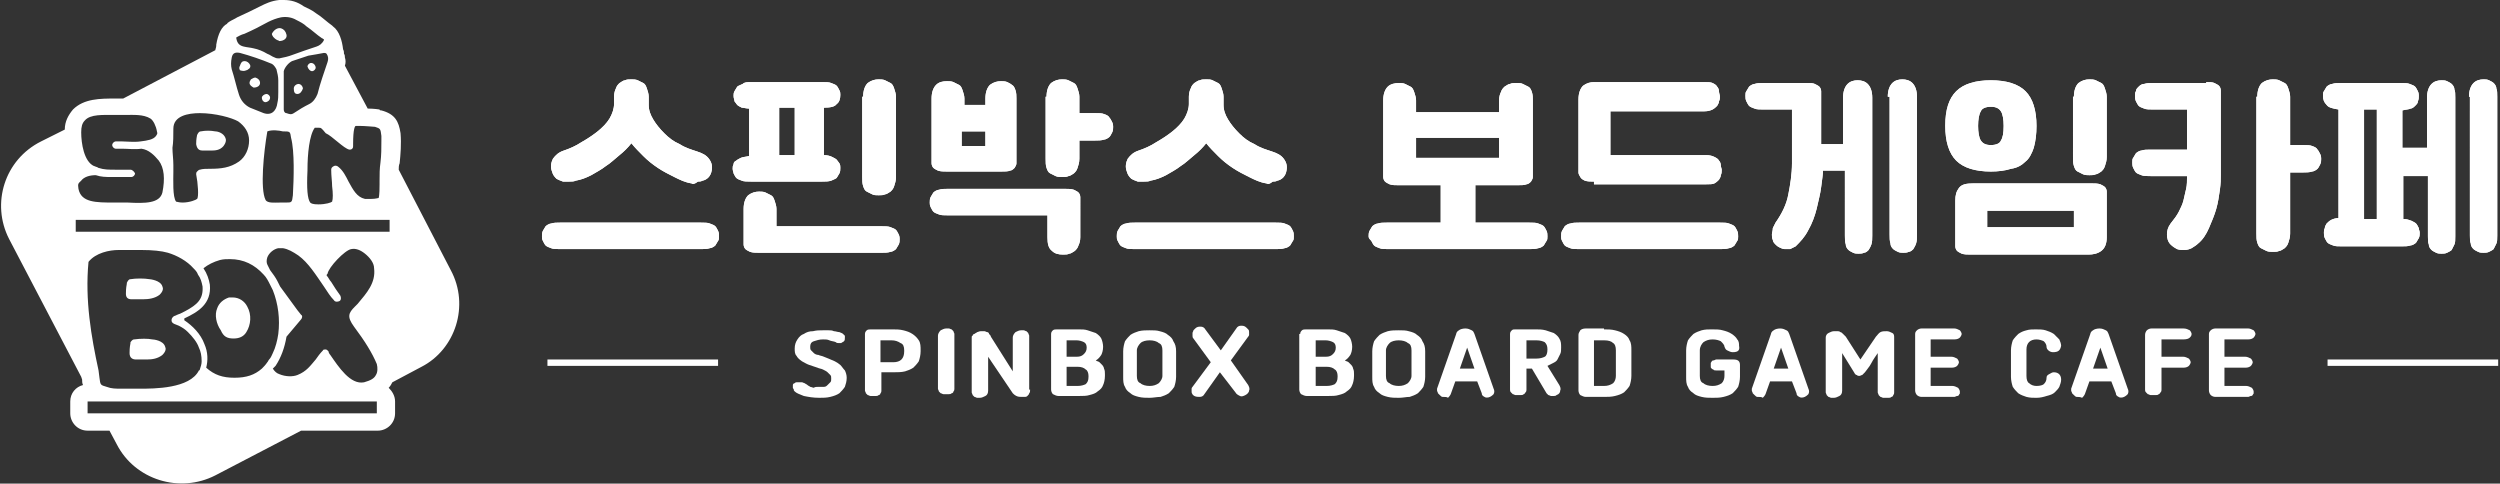
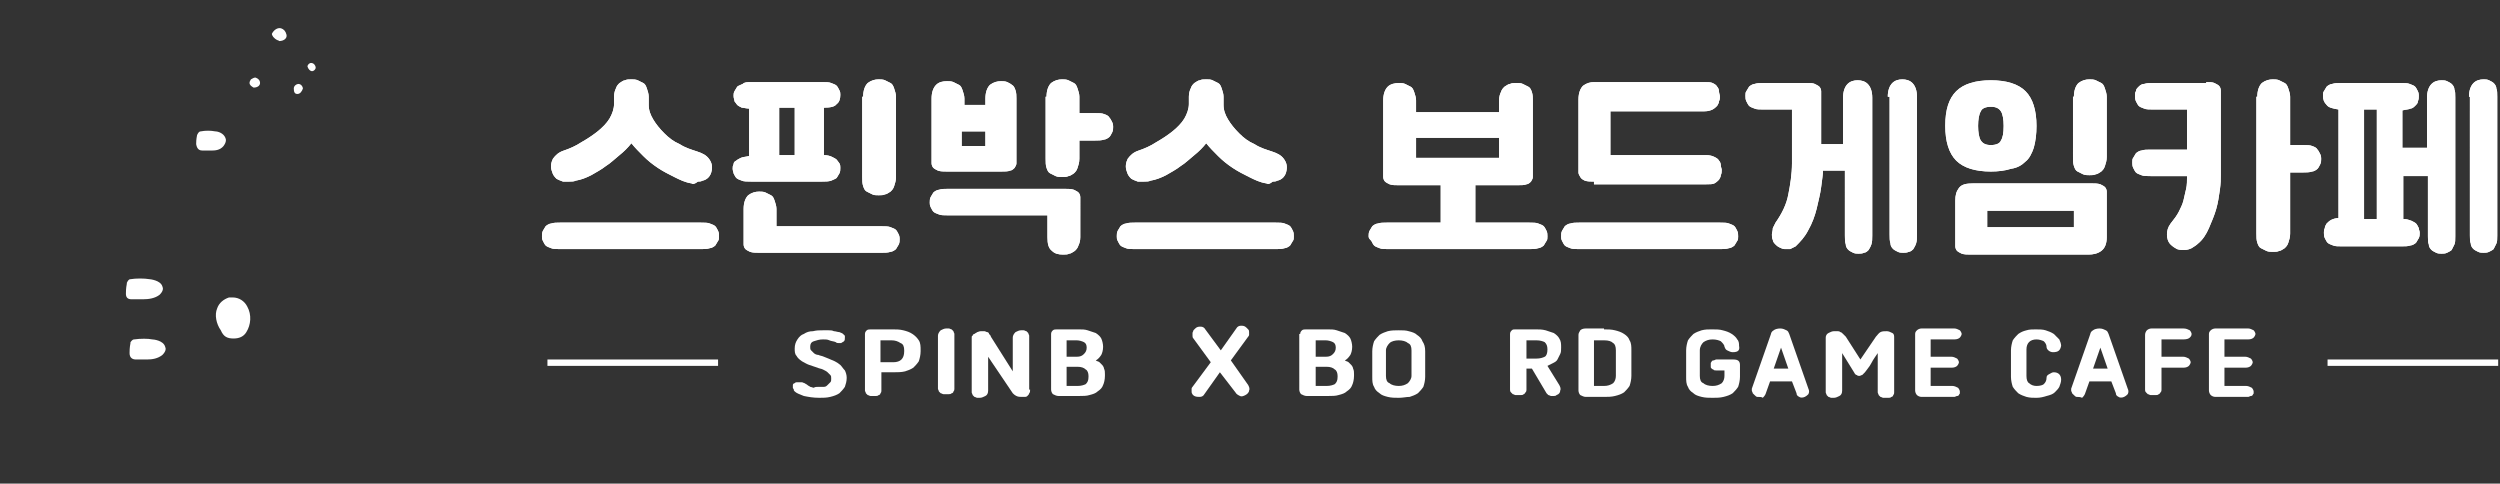
<svg xmlns="http://www.w3.org/2000/svg" version="1.1" id="레이어_1" x="0px" y="0px" width="274px" height="53px" viewBox="0 0 274 53" style="enable-background:new 0 0 274 53;" xml:space="preserve">
  <rect x="0" y="0" width="274" height="53" fill="#333333" stroke="none" />
  <style type="text/css">
	.st0{fill:#FFFFFF;}
</style>
  <g>
    <g>
      <g>
        <g>
          <path class="st0" d="M59.4,25.9c0-0.2,0-0.4,0.1-0.6c0.1-0.2,0.2-0.3,0.3-0.5c0.1-0.1,0.4-0.3,0.6-0.3c0.3-0.1,0.6-0.1,1-0.1      h15.4c0.4,0,0.8,0,1,0.1c0.3,0.1,0.5,0.2,0.6,0.3c0.1,0.1,0.2,0.3,0.3,0.5c0.1,0.2,0.1,0.4,0.1,0.6c0,0.2,0,0.4-0.1,0.5      c-0.1,0.2-0.2,0.3-0.3,0.5c-0.1,0.1-0.4,0.3-0.6,0.3c-0.3,0.1-0.6,0.1-1,0.1H61.4c-0.4,0-0.8,0-1-0.1c-0.3-0.1-0.5-0.2-0.6-0.3      c-0.1-0.1-0.2-0.3-0.3-0.5C59.4,26.2,59.4,26.1,59.4,25.9z M75.8,20.1c-0.7-0.1-1.3-0.4-1.9-0.7c-0.6-0.3-1.2-0.6-1.8-1      c-0.6-0.4-1.1-0.8-1.6-1.3c-0.5-0.5-0.9-0.9-1.3-1.4c-0.4,0.5-0.8,0.9-1.3,1.3c-0.5,0.4-1,0.9-1.5,1.2c-0.5,0.4-1.1,0.7-1.6,1      c-0.6,0.3-1.1,0.5-1.7,0.6c-0.2,0.1-0.4,0.1-0.7,0.1c-0.2,0-0.5,0-0.7,0c-0.3-0.1-0.5-0.2-0.7-0.3c-0.2-0.2-0.4-0.4-0.5-0.8      c-0.2-0.5-0.1-1,0.1-1.4c0.3-0.4,0.6-0.7,1.2-0.9c0.6-0.2,1.3-0.5,1.9-0.9c0.7-0.4,1.3-0.8,1.8-1.2c0.5-0.4,1-0.9,1.3-1.4      c0.3-0.5,0.5-1.1,0.5-1.6v-0.2v-0.6c0-0.4,0.1-0.7,0.2-0.9c0.1-0.3,0.2-0.4,0.4-0.6c0.2-0.1,0.4-0.3,0.6-0.3      c0.2-0.1,0.4-0.1,0.7-0.1c0.2,0,0.5,0,0.7,0.1c0.2,0.1,0.4,0.2,0.6,0.3c0.2,0.1,0.3,0.3,0.4,0.6c0.1,0.3,0.2,0.6,0.2,0.9v0.9      c0,0.6,0.2,1.1,0.5,1.6c0.3,0.5,0.7,1,1.2,1.5c0.5,0.5,1,0.9,1.7,1.2c0.6,0.4,1.3,0.6,1.9,0.8c0.6,0.2,1,0.4,1.3,0.8      c0.3,0.4,0.4,0.8,0.3,1.3c-0.1,0.6-0.5,1-1,1.1c-0.2,0.1-0.3,0.1-0.5,0.1C76.1,20.2,75.9,20.2,75.8,20.1z" />
          <path class="st0" d="M80.3,18.5c0-0.2,0-0.3,0.1-0.5c0-0.2,0.1-0.3,0.3-0.4c0.1-0.1,0.3-0.2,0.5-0.3c0.2-0.1,0.5-0.1,0.9-0.2      v-5.2c-0.3,0-0.6-0.1-0.8-0.1c-0.2-0.1-0.4-0.2-0.5-0.3c-0.1-0.1-0.2-0.3-0.3-0.4c0-0.2-0.1-0.3-0.1-0.6c0-0.2,0-0.3,0.1-0.5      c0.1-0.2,0.2-0.3,0.3-0.5c0.1-0.1,0.4-0.2,0.6-0.3C81.6,9,81.9,9,82.3,9h7.8c0.4,0,0.8,0,1,0.1c0.3,0.1,0.5,0.2,0.6,0.3      c0.1,0.1,0.2,0.3,0.3,0.5c0.1,0.2,0.1,0.3,0.1,0.5c0,0.4-0.1,0.8-0.4,1c-0.2,0.3-0.7,0.4-1.4,0.4V17c0.4,0,0.7,0.1,0.9,0.2      c0.2,0.1,0.4,0.2,0.5,0.3c0.1,0.1,0.2,0.3,0.3,0.4c0.1,0.2,0.1,0.3,0.1,0.5c0,0.2,0,0.4-0.1,0.6c-0.1,0.2-0.2,0.3-0.3,0.5      c-0.1,0.1-0.4,0.2-0.6,0.3c-0.3,0.1-0.6,0.1-1,0.1h-7.8c-0.4,0-0.8,0-1-0.1c-0.3-0.1-0.5-0.2-0.6-0.3c-0.1-0.1-0.2-0.3-0.3-0.5      C80.4,18.9,80.3,18.7,80.3,18.5z M85,24.8h11.6c0.4,0,0.8,0,1,0.1c0.3,0.1,0.5,0.2,0.6,0.3c0.1,0.1,0.2,0.3,0.3,0.5      c0.1,0.2,0.1,0.4,0.1,0.5c0,0.2,0,0.4-0.1,0.6c-0.1,0.2-0.2,0.3-0.3,0.5c-0.1,0.1-0.4,0.3-0.6,0.3c-0.3,0.1-0.6,0.1-1,0.1H83.2      c-0.4,0-0.7,0-1-0.1c-0.2-0.1-0.4-0.2-0.5-0.3c-0.1-0.1-0.2-0.3-0.2-0.5c0-0.2,0-0.4,0-0.6v-3.3c0-0.7,0.2-1.2,0.5-1.5      c0.4-0.3,0.8-0.4,1.2-0.4c0.2,0,0.5,0,0.7,0.1c0.2,0.1,0.4,0.2,0.6,0.3c0.2,0.1,0.3,0.3,0.4,0.6c0.1,0.3,0.2,0.6,0.2,0.9V24.8z       M85.4,17h1.7v-5.2h-1.7V17z M94.6,10.6c0-0.7,0.2-1.2,0.5-1.5c0.4-0.3,0.8-0.4,1.2-0.4c0.2,0,0.5,0,0.7,0.1      c0.2,0.1,0.4,0.2,0.6,0.3c0.2,0.1,0.3,0.3,0.4,0.6c0.1,0.3,0.2,0.6,0.2,0.9v8.8c0,0.4-0.1,0.7-0.2,1c-0.1,0.3-0.2,0.4-0.4,0.6      c-0.2,0.1-0.4,0.3-0.6,0.3c-0.2,0.1-0.4,0.1-0.7,0.1s-0.5,0-0.7-0.1c-0.2-0.1-0.4-0.2-0.6-0.3c-0.2-0.1-0.3-0.3-0.4-0.6      c-0.1-0.3-0.1-0.6-0.1-1V10.6z" />
          <path class="st0" d="M105.4,11.5h2.6v-0.7c0-0.7,0.2-1.2,0.5-1.5c0.4-0.3,0.8-0.4,1.2-0.4c0.2,0,0.5,0,0.7,0.1      c0.2,0.1,0.4,0.2,0.5,0.3c0.2,0.1,0.3,0.3,0.4,0.6c0.1,0.3,0.1,0.6,0.1,0.9v6.5c0,0.2,0,0.4,0,0.6c0,0.2-0.1,0.3-0.2,0.5      c-0.1,0.1-0.3,0.3-0.5,0.3c-0.2,0.1-0.6,0.1-1,0.1h-5.9c-0.4,0-0.7,0-1-0.1c-0.2-0.1-0.4-0.2-0.5-0.3c-0.1-0.1-0.2-0.3-0.2-0.5      c0-0.2,0-0.4,0-0.6v-6.5c0-0.7,0.2-1.2,0.5-1.5c0.3-0.3,0.7-0.4,1.2-0.4c0.2,0,0.5,0,0.7,0.1c0.2,0.1,0.4,0.2,0.6,0.3      c0.2,0.1,0.3,0.3,0.4,0.6s0.2,0.6,0.2,0.9V11.5z M114.9,23.6h-11c-0.4,0-0.8,0-1-0.1c-0.3-0.1-0.5-0.2-0.6-0.3      c-0.1-0.1-0.2-0.3-0.3-0.5c-0.1-0.2-0.1-0.4-0.1-0.5c0-0.2,0-0.4,0.1-0.6c0.1-0.2,0.2-0.3,0.3-0.5c0.1-0.1,0.4-0.3,0.6-0.3      c0.3-0.1,0.6-0.1,1-0.1h12.8c0.4,0,0.7,0,1,0.1c0.2,0.1,0.4,0.2,0.5,0.3c0.1,0.1,0.2,0.3,0.2,0.5c0,0.2,0,0.4,0,0.6V26      c0,0.4-0.1,0.7-0.2,0.9c-0.1,0.3-0.2,0.4-0.4,0.6c-0.2,0.1-0.4,0.3-0.6,0.3c-0.2,0.1-0.4,0.1-0.7,0.1c-0.5,0-0.9-0.1-1.2-0.4      c-0.4-0.3-0.5-0.8-0.5-1.5V23.6z M108,14.4h-2.6V16h2.6V14.4z M114.7,10.6c0-0.7,0.2-1.2,0.5-1.5c0.4-0.3,0.8-0.4,1.2-0.4      c0.2,0,0.5,0,0.7,0.1c0.2,0.1,0.4,0.2,0.6,0.3c0.2,0.1,0.3,0.3,0.4,0.6c0.1,0.3,0.2,0.6,0.2,0.9v1.8h1.7c0.4,0,0.8,0,1,0.1      c0.3,0.1,0.5,0.2,0.6,0.4c0.1,0.1,0.2,0.3,0.3,0.5c0.1,0.2,0.1,0.4,0.1,0.5c0,0.2,0,0.4-0.1,0.6c-0.1,0.2-0.2,0.4-0.3,0.5      c-0.1,0.1-0.4,0.3-0.6,0.3c-0.3,0.1-0.6,0.1-1,0.1h-1.7v2c0,0.4-0.1,0.7-0.2,1c-0.1,0.3-0.2,0.4-0.4,0.6      c-0.2,0.1-0.4,0.3-0.6,0.3c-0.2,0.1-0.4,0.1-0.7,0.1c-0.2,0-0.5,0-0.7-0.1c-0.2-0.1-0.4-0.2-0.6-0.3c-0.2-0.1-0.3-0.3-0.4-0.6      c-0.1-0.3-0.1-0.6-0.1-1V10.6z" />
          <path class="st0" d="M122.4,25.9c0-0.2,0-0.4,0.1-0.6c0.1-0.2,0.2-0.3,0.3-0.5c0.1-0.1,0.4-0.3,0.6-0.3c0.3-0.1,0.6-0.1,1-0.1      h15.4c0.4,0,0.8,0,1,0.1c0.3,0.1,0.5,0.2,0.6,0.3c0.1,0.1,0.2,0.3,0.3,0.5c0.1,0.2,0.1,0.4,0.1,0.6c0,0.2,0,0.4-0.1,0.5      c-0.1,0.2-0.2,0.3-0.3,0.5c-0.1,0.1-0.4,0.3-0.6,0.3c-0.3,0.1-0.6,0.1-1,0.1h-15.4c-0.4,0-0.8,0-1-0.1c-0.3-0.1-0.5-0.2-0.6-0.3      c-0.1-0.1-0.2-0.3-0.3-0.5C122.4,26.2,122.4,26.1,122.4,25.9z M138.8,20.1c-0.7-0.1-1.3-0.4-1.9-0.7c-0.6-0.3-1.2-0.6-1.8-1      c-0.6-0.4-1.1-0.8-1.6-1.3c-0.5-0.5-0.9-0.9-1.3-1.4c-0.4,0.5-0.8,0.9-1.3,1.3c-0.5,0.4-1,0.9-1.5,1.2c-0.5,0.4-1.1,0.7-1.6,1      c-0.6,0.3-1.1,0.5-1.7,0.6c-0.2,0.1-0.4,0.1-0.7,0.1c-0.2,0-0.5,0-0.7,0c-0.3-0.1-0.5-0.2-0.7-0.3c-0.2-0.2-0.4-0.4-0.5-0.8      c-0.2-0.5-0.1-1,0.1-1.4c0.3-0.4,0.6-0.7,1.2-0.9c0.6-0.2,1.3-0.5,1.9-0.9c0.7-0.4,1.3-0.8,1.8-1.2c0.5-0.4,1-0.9,1.3-1.4      c0.3-0.5,0.5-1.1,0.5-1.6v-0.2v-0.6c0-0.4,0.1-0.7,0.2-0.9c0.1-0.3,0.2-0.4,0.4-0.6c0.2-0.1,0.4-0.3,0.6-0.3      c0.2-0.1,0.4-0.1,0.7-0.1s0.5,0,0.7,0.1c0.2,0.1,0.4,0.2,0.6,0.3c0.2,0.1,0.3,0.3,0.4,0.6c0.1,0.3,0.2,0.6,0.2,0.9v0.9      c0,0.6,0.2,1.1,0.5,1.6c0.3,0.5,0.7,1,1.2,1.5c0.5,0.5,1,0.9,1.7,1.2c0.6,0.4,1.3,0.6,1.9,0.8c0.6,0.2,1,0.4,1.3,0.8      c0.3,0.4,0.4,0.8,0.3,1.3c-0.1,0.6-0.5,1-1,1.1c-0.2,0.1-0.3,0.1-0.5,0.1C139.1,20.2,139,20.2,138.8,20.1z" />
          <path class="st0" d="M150,25.9c0-0.2,0-0.4,0.1-0.6c0.1-0.2,0.2-0.3,0.3-0.5c0.1-0.1,0.4-0.3,0.6-0.3c0.3-0.1,0.6-0.1,1-0.1h5.9      v-4.1h-4.6c-0.4,0-0.7,0-1-0.1c-0.2-0.1-0.4-0.2-0.5-0.3c-0.1-0.1-0.2-0.3-0.2-0.5c0-0.2,0-0.4,0-0.6v-7.8      c0-0.7,0.2-1.2,0.5-1.5c0.3-0.3,0.8-0.4,1.2-0.4c0.2,0,0.5,0,0.7,0.1c0.2,0.1,0.4,0.2,0.6,0.3c0.2,0.1,0.3,0.3,0.4,0.6      c0.1,0.3,0.2,0.6,0.2,0.9v1.3h9.1v-1.3c0-0.4,0.1-0.7,0.2-0.9c0.1-0.3,0.2-0.4,0.4-0.6c0.2-0.1,0.4-0.3,0.6-0.3      c0.2-0.1,0.4-0.1,0.7-0.1s0.5,0,0.7,0.1c0.2,0.1,0.4,0.2,0.6,0.3c0.2,0.1,0.3,0.3,0.4,0.6c0.1,0.3,0.1,0.6,0.1,0.9v7.8      c0,0.2,0,0.4,0,0.6c0,0.2-0.1,0.3-0.2,0.5c-0.1,0.1-0.3,0.3-0.5,0.3c-0.2,0.1-0.6,0.1-1,0.1h-4.6v4.1h5.9c0.4,0,0.8,0,1,0.1      c0.3,0.1,0.5,0.2,0.6,0.3c0.1,0.1,0.2,0.3,0.3,0.5c0.1,0.2,0.1,0.4,0.1,0.6c0,0.2,0,0.4-0.1,0.5c-0.1,0.2-0.2,0.3-0.3,0.5      c-0.1,0.1-0.4,0.3-0.6,0.3c-0.3,0.1-0.6,0.1-1,0.1h-15.4c-0.4,0-0.8,0-1-0.1c-0.3-0.1-0.5-0.2-0.6-0.3c-0.1-0.1-0.2-0.3-0.3-0.5      C150.1,26.2,150,26.1,150,25.9z M164.3,15.1h-9.1v2.2h9.1V15.1z" />
          <path class="st0" d="M171.1,25.9c0-0.2,0-0.4,0.1-0.6c0.1-0.2,0.2-0.3,0.3-0.5c0.1-0.1,0.4-0.3,0.6-0.3c0.3-0.1,0.6-0.1,1-0.1      h15.4c0.4,0,0.8,0,1,0.1c0.3,0.1,0.5,0.2,0.6,0.3c0.1,0.1,0.2,0.3,0.3,0.5c0.1,0.2,0.1,0.4,0.1,0.6c0,0.2,0,0.4-0.1,0.5      c-0.1,0.2-0.2,0.3-0.3,0.5c-0.1,0.1-0.4,0.3-0.6,0.3c-0.3,0.1-0.6,0.1-1,0.1h-15.4c-0.4,0-0.8,0-1-0.1c-0.3-0.1-0.5-0.2-0.6-0.3      c-0.1-0.1-0.2-0.3-0.3-0.5C171.1,26.2,171.1,26.1,171.1,25.9z M174.7,19.9c-0.4,0-0.7,0-1-0.1c-0.2-0.1-0.4-0.2-0.5-0.4      c-0.1-0.2-0.2-0.3-0.2-0.5c0-0.2,0-0.4,0-0.6v-7.4c0-0.7,0.2-1.2,0.5-1.5c0.4-0.3,0.8-0.4,1.2-0.4h12.1c0.4,0,0.7,0,0.9,0.1      c0.2,0.1,0.4,0.2,0.5,0.4c0.1,0.1,0.2,0.3,0.2,0.5c0,0.2,0.1,0.4,0.1,0.6c0,0.2,0,0.3-0.1,0.5c0,0.2-0.1,0.3-0.2,0.5      c-0.1,0.1-0.3,0.3-0.5,0.4c-0.2,0.1-0.5,0.2-0.9,0.2h-10.3v4.8H187c0.4,0,0.7,0.1,0.9,0.2c0.2,0.1,0.4,0.2,0.5,0.4      c0.1,0.1,0.2,0.3,0.2,0.5c0,0.2,0.1,0.4,0.1,0.5c0,0.2,0,0.4-0.1,0.6c0,0.2-0.1,0.3-0.2,0.5c-0.1,0.1-0.3,0.3-0.5,0.4      c-0.2,0.1-0.5,0.1-0.9,0.1H174.7z" />
          <path class="st0" d="M202.2,18.7h-2.4c0,0.4-0.1,1-0.2,1.8c-0.1,0.8-0.3,1.5-0.5,2.4c-0.2,0.8-0.5,1.6-0.9,2.3      c-0.4,0.8-0.9,1.3-1.4,1.8c-0.2,0.1-0.4,0.2-0.6,0.3c-0.2,0-0.4,0-0.6,0c-0.2,0-0.4-0.1-0.6-0.2c-0.2-0.1-0.3-0.2-0.4-0.3      c-0.1-0.1-0.3-0.3-0.3-0.5c-0.1-0.2-0.1-0.4-0.1-0.6c0-0.2,0.1-0.4,0.1-0.7c0.1-0.2,0.2-0.4,0.3-0.6c0.7-1,1.2-2,1.4-3.1      c0.2-1,0.4-2.2,0.4-3.4V12h-3.1c-0.4,0-0.8,0-1-0.1c-0.3-0.1-0.5-0.2-0.6-0.3c-0.1-0.1-0.2-0.3-0.3-0.5      c-0.1-0.2-0.1-0.4-0.1-0.6c0-0.2,0-0.4,0.1-0.5c0.1-0.2,0.2-0.3,0.3-0.5c0.1-0.1,0.4-0.3,0.6-0.3c0.3-0.1,0.6-0.1,1-0.1h4.7      c0.4,0,0.7,0,0.9,0.1c0.2,0.1,0.4,0.2,0.5,0.3c0.1,0.1,0.2,0.3,0.2,0.5c0,0.2,0,0.4,0,0.7v5.1h2.4v-5.1c0-0.7,0.2-1.2,0.5-1.5      c0.3-0.3,0.7-0.4,1.1-0.4c0.4,0,0.8,0.1,1.1,0.4c0.3,0.3,0.5,0.8,0.5,1.5v15.1c0,0.4,0,0.7-0.1,1c-0.1,0.3-0.2,0.4-0.3,0.6      c-0.1,0.1-0.3,0.3-0.5,0.3c-0.2,0.1-0.4,0.1-0.6,0.1c-0.2,0-0.4,0-0.6-0.1c-0.2-0.1-0.4-0.2-0.5-0.3c-0.1-0.1-0.3-0.3-0.3-0.6      c-0.1-0.3-0.1-0.6-0.1-1V18.7z M206.9,10.6c0-0.7,0.2-1.2,0.5-1.5c0.3-0.3,0.7-0.4,1.1-0.4c0.4,0,0.8,0.1,1.1,0.4      c0.3,0.3,0.5,0.8,0.5,1.5v15.1c0,0.4,0,0.7-0.1,1c-0.1,0.3-0.2,0.4-0.3,0.6c-0.1,0.1-0.3,0.3-0.5,0.3c-0.2,0.1-0.4,0.1-0.6,0.1      c-0.2,0-0.4,0-0.6-0.1c-0.2-0.1-0.4-0.2-0.5-0.3c-0.1-0.1-0.3-0.3-0.3-0.6c-0.1-0.3-0.1-0.6-0.1-1V10.6z" />
          <path class="st0" d="M213.2,13.8c0-1.8,0.4-3,1.2-3.8c0.8-0.8,2.1-1.2,3.8-1.2s3,0.4,3.8,1.2c0.8,0.8,1.2,2.1,1.2,3.8      c0,0.9-0.1,1.7-0.3,2.4c-0.2,0.6-0.5,1.2-0.9,1.5c-0.4,0.4-0.9,0.7-1.6,0.8c-0.6,0.2-1.4,0.3-2.2,0.3c-1.7,0-3-0.4-3.8-1.2      C213.6,16.8,213.2,15.5,213.2,13.8z M216,27.9c-0.4,0-0.7,0-1-0.1c-0.2-0.1-0.4-0.2-0.5-0.3c-0.1-0.1-0.2-0.3-0.2-0.5      c0-0.2,0-0.4,0-0.6V22c0-0.6,0.1-1,0.4-1.4c0.3-0.4,0.8-0.5,1.6-0.5h12.9c0.4,0,0.7,0,1,0.1c0.2,0.1,0.4,0.2,0.5,0.3      c0.1,0.1,0.2,0.3,0.2,0.5c0,0.2,0,0.4,0,0.6V26c0,0.7-0.2,1.2-0.6,1.5c-0.4,0.3-0.9,0.4-1.4,0.4H216z M216.8,13.8      c0,0.7,0.1,1.3,0.3,1.6c0.2,0.3,0.5,0.5,1.1,0.5c0.6,0,1-0.2,1.1-0.5c0.2-0.3,0.3-0.8,0.3-1.6c0-0.7-0.1-1.3-0.3-1.6      c-0.2-0.3-0.5-0.5-1.1-0.5c-0.6,0-1,0.2-1.1,0.5C216.9,12.5,216.8,13.1,216.8,13.8z M217.8,23.1v1.8h9.5v-1.8H217.8z       M227.3,10.6c0-0.7,0.2-1.2,0.5-1.5c0.4-0.3,0.8-0.4,1.2-0.4c0.2,0,0.5,0,0.7,0.1c0.2,0.1,0.4,0.2,0.6,0.3      c0.2,0.1,0.3,0.3,0.4,0.6c0.1,0.3,0.2,0.6,0.2,0.9v6.6c0,0.4-0.1,0.7-0.2,1c-0.1,0.3-0.2,0.4-0.4,0.6c-0.2,0.1-0.4,0.3-0.6,0.3      c-0.2,0.1-0.4,0.1-0.7,0.1c-0.2,0-0.5,0-0.7-0.1c-0.2-0.1-0.4-0.2-0.6-0.3c-0.2-0.1-0.3-0.3-0.4-0.6c-0.1-0.3-0.1-0.6-0.1-1      V10.6z" />
          <path class="st0" d="M241.8,9c0.4,0,0.7,0,0.9,0.1c0.2,0.1,0.4,0.2,0.5,0.3c0.1,0.1,0.2,0.3,0.2,0.5c0,0.2,0,0.4,0,0.7v8.6      c0,0.4,0,0.9-0.1,1.6c-0.1,0.7-0.2,1.4-0.4,2.1c-0.2,0.7-0.5,1.4-0.8,2.1c-0.3,0.7-0.7,1.3-1.2,1.7c-0.2,0.2-0.4,0.3-0.7,0.5      c-0.2,0.1-0.5,0.2-0.8,0.2c-0.3,0-0.5,0-0.8-0.1c-0.2-0.1-0.5-0.3-0.7-0.5c-0.3-0.3-0.4-0.7-0.4-1.1c0-0.4,0.1-0.8,0.4-1.2      c0.4-0.5,0.7-0.9,0.9-1.3c0.2-0.4,0.4-0.8,0.5-1.2c0.1-0.4,0.2-0.9,0.3-1.3c0.1-0.4,0.1-0.9,0.1-1.4h-4c-0.4,0-0.8,0-1-0.1      c-0.3-0.1-0.5-0.2-0.6-0.3c-0.1-0.1-0.2-0.3-0.3-0.5c-0.1-0.2-0.1-0.4-0.1-0.6c0-0.2,0-0.4,0.1-0.5c0.1-0.2,0.2-0.3,0.3-0.5      c0.1-0.1,0.4-0.3,0.6-0.3c0.3-0.1,0.6-0.1,1-0.1h4V12h-3.7c-0.4,0-0.8,0-1-0.1c-0.3-0.1-0.5-0.2-0.6-0.3      c-0.1-0.1-0.2-0.3-0.3-0.5c-0.1-0.2-0.1-0.4-0.1-0.6c0-0.2,0-0.4,0.1-0.5c0-0.2,0.1-0.3,0.3-0.5c0.1-0.1,0.3-0.3,0.6-0.3      c0.3-0.1,0.6-0.1,1-0.1H241.8z M247.4,10.6c0-0.7,0.2-1.2,0.5-1.5c0.4-0.3,0.8-0.4,1.2-0.4c0.2,0,0.5,0,0.7,0.1      c0.2,0.1,0.4,0.2,0.6,0.3c0.2,0.1,0.3,0.3,0.4,0.6c0.1,0.3,0.2,0.6,0.2,0.9v5.3h1.4c0.4,0,0.8,0,1,0.1c0.3,0.1,0.5,0.2,0.6,0.4      c0.1,0.1,0.2,0.3,0.3,0.5c0.1,0.2,0.1,0.4,0.1,0.5c0,0.2,0,0.4-0.1,0.6c-0.1,0.2-0.2,0.4-0.3,0.5c-0.1,0.1-0.4,0.3-0.6,0.3      c-0.3,0.1-0.6,0.1-1,0.1h-1.4v6.7c0,0.4-0.1,0.7-0.2,1c-0.1,0.3-0.2,0.4-0.4,0.6c-0.2,0.1-0.4,0.3-0.6,0.3      c-0.2,0.1-0.4,0.1-0.7,0.1c-0.2,0-0.5,0-0.7-0.1c-0.2-0.1-0.4-0.2-0.6-0.3c-0.2-0.1-0.3-0.3-0.4-0.6c-0.1-0.3-0.1-0.6-0.1-1      V10.6z" />
          <path class="st0" d="M254.6,10.5c0-0.2,0-0.4,0.1-0.5c0.1-0.2,0.2-0.3,0.3-0.5c0.1-0.1,0.4-0.3,0.6-0.3c0.3-0.1,0.6-0.1,1-0.1      h6.5c0.4,0,0.8,0,1,0.1c0.3,0.1,0.5,0.2,0.6,0.3c0.1,0.1,0.2,0.3,0.3,0.5c0.1,0.2,0.1,0.4,0.1,0.5c0,0.2,0,0.4-0.1,0.6      c0,0.2-0.1,0.3-0.3,0.5c-0.1,0.1-0.3,0.3-0.5,0.3c-0.2,0.1-0.5,0.1-0.9,0.2v4.1h2.7v-5.5c0-0.7,0.2-1.2,0.5-1.5      c0.3-0.3,0.7-0.4,1.1-0.4c0.2,0,0.4,0,0.6,0.1c0.2,0.1,0.4,0.2,0.5,0.3c0.1,0.1,0.3,0.3,0.3,0.6c0.1,0.2,0.1,0.5,0.1,0.9v15.2      c0,0.4,0,0.7-0.1,0.9c-0.1,0.2-0.2,0.4-0.3,0.6c-0.1,0.1-0.3,0.2-0.5,0.3c-0.2,0.1-0.4,0.1-0.6,0.1c-0.2,0-0.4,0-0.6-0.1      c-0.2-0.1-0.4-0.2-0.5-0.3c-0.1-0.1-0.3-0.3-0.3-0.6c-0.1-0.2-0.1-0.6-0.1-0.9v-6.6h-2.7V24c0.4,0,0.6,0.1,0.9,0.2      c0.2,0.1,0.4,0.2,0.5,0.3c0.1,0.1,0.2,0.3,0.3,0.5c0,0.2,0.1,0.3,0.1,0.5c0,0.2,0,0.4-0.1,0.6c-0.1,0.2-0.2,0.3-0.3,0.5      c-0.1,0.1-0.4,0.3-0.6,0.3c-0.3,0.1-0.6,0.1-1,0.1h-6.5c-0.4,0-0.8,0-1-0.1c-0.3-0.1-0.5-0.2-0.6-0.3c-0.1-0.1-0.2-0.3-0.3-0.5      c-0.1-0.2-0.1-0.4-0.1-0.6c0-0.2,0-0.3,0.1-0.5c0-0.2,0.1-0.3,0.2-0.5c0.1-0.1,0.3-0.3,0.5-0.4c0.2-0.1,0.5-0.2,0.8-0.2V12      c-0.6-0.1-1.1-0.2-1.3-0.5C254.7,11.2,254.6,10.9,254.6,10.5z M259.1,24h1.4V12h-1.4V24z M270.6,10.6c0-0.7,0.2-1.2,0.5-1.5      c0.3-0.3,0.7-0.4,1.1-0.4c0.2,0,0.4,0,0.6,0.1c0.2,0.1,0.4,0.2,0.5,0.3c0.1,0.1,0.3,0.3,0.3,0.6c0.1,0.2,0.1,0.5,0.1,0.9v15.2      c0,0.4,0,0.7-0.1,0.9c-0.1,0.2-0.2,0.4-0.3,0.6c-0.1,0.1-0.3,0.2-0.5,0.3c-0.2,0.1-0.4,0.1-0.6,0.1c-0.2,0-0.4,0-0.6-0.1      c-0.2-0.1-0.4-0.2-0.5-0.3c-0.1-0.1-0.3-0.3-0.3-0.6c-0.1-0.2-0.1-0.6-0.1-0.9V10.6z" />
        </g>
        <g>
          <path class="st0" d="M59.4,25.9c0-0.2,0-0.4,0.1-0.6c0.1-0.2,0.2-0.3,0.3-0.5c0.1-0.1,0.4-0.3,0.6-0.3c0.3-0.1,0.6-0.1,1-0.1      h15.4c0.4,0,0.8,0,1,0.1c0.3,0.1,0.5,0.2,0.6,0.3c0.1,0.1,0.2,0.3,0.3,0.5c0.1,0.2,0.1,0.4,0.1,0.6c0,0.2,0,0.4-0.1,0.5      c-0.1,0.2-0.2,0.3-0.3,0.5c-0.1,0.1-0.4,0.3-0.6,0.3c-0.3,0.1-0.6,0.1-1,0.1H61.4c-0.4,0-0.8,0-1-0.1c-0.3-0.1-0.5-0.2-0.6-0.3      c-0.1-0.1-0.2-0.3-0.3-0.5C59.4,26.2,59.4,26.1,59.4,25.9z M75.8,20.1c-0.7-0.1-1.3-0.4-1.9-0.7c-0.6-0.3-1.2-0.6-1.8-1      c-0.6-0.4-1.1-0.8-1.6-1.3c-0.5-0.5-0.9-0.9-1.3-1.4c-0.4,0.5-0.8,0.9-1.3,1.3c-0.5,0.4-1,0.9-1.5,1.2c-0.5,0.4-1.1,0.7-1.6,1      c-0.6,0.3-1.1,0.5-1.7,0.6c-0.2,0.1-0.4,0.1-0.7,0.1c-0.2,0-0.5,0-0.7,0c-0.3-0.1-0.5-0.2-0.7-0.3c-0.2-0.2-0.4-0.4-0.5-0.8      c-0.2-0.5-0.1-1,0.1-1.4c0.3-0.4,0.6-0.7,1.2-0.9c0.6-0.2,1.3-0.5,1.9-0.9c0.7-0.4,1.3-0.8,1.8-1.2c0.5-0.4,1-0.9,1.3-1.4      c0.3-0.5,0.5-1.1,0.5-1.6v-0.2v-0.6c0-0.4,0.1-0.7,0.2-0.9c0.1-0.3,0.2-0.4,0.4-0.6c0.2-0.1,0.4-0.3,0.6-0.3      c0.2-0.1,0.4-0.1,0.7-0.1c0.2,0,0.5,0,0.7,0.1c0.2,0.1,0.4,0.2,0.6,0.3c0.2,0.1,0.3,0.3,0.4,0.6c0.1,0.3,0.2,0.6,0.2,0.9v0.9      c0,0.6,0.2,1.1,0.5,1.6c0.3,0.5,0.7,1,1.2,1.5c0.5,0.5,1,0.9,1.7,1.2c0.6,0.4,1.3,0.6,1.9,0.8c0.6,0.2,1,0.4,1.3,0.8      c0.3,0.4,0.4,0.8,0.3,1.3c-0.1,0.6-0.5,1-1,1.1c-0.2,0.1-0.3,0.1-0.5,0.1C76.1,20.2,75.9,20.2,75.8,20.1z" />
          <path class="st0" d="M80.3,18.5c0-0.2,0-0.3,0.1-0.5c0-0.2,0.1-0.3,0.3-0.4c0.1-0.1,0.3-0.2,0.5-0.3c0.2-0.1,0.5-0.1,0.9-0.2      v-5.2c-0.3,0-0.6-0.1-0.8-0.1c-0.2-0.1-0.4-0.2-0.5-0.3c-0.1-0.1-0.2-0.3-0.3-0.4c0-0.2-0.1-0.3-0.1-0.6c0-0.2,0-0.3,0.1-0.5      c0.1-0.2,0.2-0.3,0.3-0.5c0.1-0.1,0.4-0.2,0.6-0.3C81.6,9,81.9,9,82.3,9h7.8c0.4,0,0.8,0,1,0.1c0.3,0.1,0.5,0.2,0.6,0.3      c0.1,0.1,0.2,0.3,0.3,0.5c0.1,0.2,0.1,0.3,0.1,0.5c0,0.4-0.1,0.8-0.4,1c-0.2,0.3-0.7,0.4-1.4,0.4V17c0.4,0,0.7,0.1,0.9,0.2      c0.2,0.1,0.4,0.2,0.5,0.3c0.1,0.1,0.2,0.3,0.3,0.4c0.1,0.2,0.1,0.3,0.1,0.5c0,0.2,0,0.4-0.1,0.6c-0.1,0.2-0.2,0.3-0.3,0.5      c-0.1,0.1-0.4,0.2-0.6,0.3c-0.3,0.1-0.6,0.1-1,0.1h-7.8c-0.4,0-0.8,0-1-0.1c-0.3-0.1-0.5-0.2-0.6-0.3c-0.1-0.1-0.2-0.3-0.3-0.5      C80.4,18.9,80.3,18.7,80.3,18.5z M85,24.8h11.6c0.4,0,0.8,0,1,0.1c0.3,0.1,0.5,0.2,0.6,0.3c0.1,0.1,0.2,0.3,0.3,0.5      c0.1,0.2,0.1,0.4,0.1,0.5c0,0.2,0,0.4-0.1,0.6c-0.1,0.2-0.2,0.3-0.3,0.5c-0.1,0.1-0.4,0.3-0.6,0.3c-0.3,0.1-0.6,0.1-1,0.1H83.2      c-0.4,0-0.7,0-1-0.1c-0.2-0.1-0.4-0.2-0.5-0.3c-0.1-0.1-0.2-0.3-0.2-0.5c0-0.2,0-0.4,0-0.6v-3.3c0-0.7,0.2-1.2,0.5-1.5      c0.4-0.3,0.8-0.4,1.2-0.4c0.2,0,0.5,0,0.7,0.1c0.2,0.1,0.4,0.2,0.6,0.3c0.2,0.1,0.3,0.3,0.4,0.6c0.1,0.3,0.2,0.6,0.2,0.9V24.8z       M85.4,17h1.7v-5.2h-1.7V17z M94.6,10.6c0-0.7,0.2-1.2,0.5-1.5c0.4-0.3,0.8-0.4,1.2-0.4c0.2,0,0.5,0,0.7,0.1      c0.2,0.1,0.4,0.2,0.6,0.3c0.2,0.1,0.3,0.3,0.4,0.6c0.1,0.3,0.2,0.6,0.2,0.9v8.8c0,0.4-0.1,0.7-0.2,1c-0.1,0.3-0.2,0.4-0.4,0.6      c-0.2,0.1-0.4,0.3-0.6,0.3c-0.2,0.1-0.4,0.1-0.7,0.1s-0.5,0-0.7-0.1c-0.2-0.1-0.4-0.2-0.6-0.3c-0.2-0.1-0.3-0.3-0.4-0.6      c-0.1-0.3-0.1-0.6-0.1-1V10.6z" />
          <path class="st0" d="M105.4,11.5h2.6v-0.7c0-0.7,0.2-1.2,0.5-1.5c0.4-0.3,0.8-0.4,1.2-0.4c0.2,0,0.5,0,0.7,0.1      c0.2,0.1,0.4,0.2,0.5,0.3c0.2,0.1,0.3,0.3,0.4,0.6c0.1,0.3,0.1,0.6,0.1,0.9v6.5c0,0.2,0,0.4,0,0.6c0,0.2-0.1,0.3-0.2,0.5      c-0.1,0.1-0.3,0.3-0.5,0.3c-0.2,0.1-0.6,0.1-1,0.1h-5.9c-0.4,0-0.7,0-1-0.1c-0.2-0.1-0.4-0.2-0.5-0.3c-0.1-0.1-0.2-0.3-0.2-0.5      c0-0.2,0-0.4,0-0.6v-6.5c0-0.7,0.2-1.2,0.5-1.5c0.3-0.3,0.7-0.4,1.2-0.4c0.2,0,0.5,0,0.7,0.1c0.2,0.1,0.4,0.2,0.6,0.3      c0.2,0.1,0.3,0.3,0.4,0.6s0.2,0.6,0.2,0.9V11.5z M114.9,23.6h-11c-0.4,0-0.8,0-1-0.1c-0.3-0.1-0.5-0.2-0.6-0.3      c-0.1-0.1-0.2-0.3-0.3-0.5c-0.1-0.2-0.1-0.4-0.1-0.5c0-0.2,0-0.4,0.1-0.6c0.1-0.2,0.2-0.3,0.3-0.5c0.1-0.1,0.4-0.3,0.6-0.3      c0.3-0.1,0.6-0.1,1-0.1h12.8c0.4,0,0.7,0,1,0.1c0.2,0.1,0.4,0.2,0.5,0.3c0.1,0.1,0.2,0.3,0.2,0.5c0,0.2,0,0.4,0,0.6V26      c0,0.4-0.1,0.7-0.2,0.9c-0.1,0.3-0.2,0.4-0.4,0.6c-0.2,0.1-0.4,0.3-0.6,0.3c-0.2,0.1-0.4,0.1-0.7,0.1c-0.5,0-0.9-0.1-1.2-0.4      c-0.4-0.3-0.5-0.8-0.5-1.5V23.6z M108,14.4h-2.6V16h2.6V14.4z M114.7,10.6c0-0.7,0.2-1.2,0.5-1.5c0.4-0.3,0.8-0.4,1.2-0.4      c0.2,0,0.5,0,0.7,0.1c0.2,0.1,0.4,0.2,0.6,0.3c0.2,0.1,0.3,0.3,0.4,0.6c0.1,0.3,0.2,0.6,0.2,0.9v1.8h1.7c0.4,0,0.8,0,1,0.1      c0.3,0.1,0.5,0.2,0.6,0.4c0.1,0.1,0.2,0.3,0.3,0.5c0.1,0.2,0.1,0.4,0.1,0.5c0,0.2,0,0.4-0.1,0.6c-0.1,0.2-0.2,0.4-0.3,0.5      c-0.1,0.1-0.4,0.3-0.6,0.3c-0.3,0.1-0.6,0.1-1,0.1h-1.7v2c0,0.4-0.1,0.7-0.2,1c-0.1,0.3-0.2,0.4-0.4,0.6      c-0.2,0.1-0.4,0.3-0.6,0.3c-0.2,0.1-0.4,0.1-0.7,0.1c-0.2,0-0.5,0-0.7-0.1c-0.2-0.1-0.4-0.2-0.6-0.3c-0.2-0.1-0.3-0.3-0.4-0.6      c-0.1-0.3-0.1-0.6-0.1-1V10.6z" />
          <path class="st0" d="M122.4,25.9c0-0.2,0-0.4,0.1-0.6c0.1-0.2,0.2-0.3,0.3-0.5c0.1-0.1,0.4-0.3,0.6-0.3c0.3-0.1,0.6-0.1,1-0.1      h15.4c0.4,0,0.8,0,1,0.1c0.3,0.1,0.5,0.2,0.6,0.3c0.1,0.1,0.2,0.3,0.3,0.5c0.1,0.2,0.1,0.4,0.1,0.6c0,0.2,0,0.4-0.1,0.5      c-0.1,0.2-0.2,0.3-0.3,0.5c-0.1,0.1-0.4,0.3-0.6,0.3c-0.3,0.1-0.6,0.1-1,0.1h-15.4c-0.4,0-0.8,0-1-0.1c-0.3-0.1-0.5-0.2-0.6-0.3      c-0.1-0.1-0.2-0.3-0.3-0.5C122.4,26.2,122.4,26.1,122.4,25.9z M138.8,20.1c-0.7-0.1-1.3-0.4-1.9-0.7c-0.6-0.3-1.2-0.6-1.8-1      c-0.6-0.4-1.1-0.8-1.6-1.3c-0.5-0.5-0.9-0.9-1.3-1.4c-0.4,0.5-0.8,0.9-1.3,1.3c-0.5,0.4-1,0.9-1.5,1.2c-0.5,0.4-1.1,0.7-1.6,1      c-0.6,0.3-1.1,0.5-1.7,0.6c-0.2,0.1-0.4,0.1-0.7,0.1c-0.2,0-0.5,0-0.7,0c-0.3-0.1-0.5-0.2-0.7-0.3c-0.2-0.2-0.4-0.4-0.5-0.8      c-0.2-0.5-0.1-1,0.1-1.4c0.3-0.4,0.6-0.7,1.2-0.9c0.6-0.2,1.3-0.5,1.9-0.9c0.7-0.4,1.3-0.8,1.8-1.2c0.5-0.4,1-0.9,1.3-1.4      c0.3-0.5,0.5-1.1,0.5-1.6v-0.2v-0.6c0-0.4,0.1-0.7,0.2-0.9c0.1-0.3,0.2-0.4,0.4-0.6c0.2-0.1,0.4-0.3,0.6-0.3      c0.2-0.1,0.4-0.1,0.7-0.1s0.5,0,0.7,0.1c0.2,0.1,0.4,0.2,0.6,0.3c0.2,0.1,0.3,0.3,0.4,0.6c0.1,0.3,0.2,0.6,0.2,0.9v0.9      c0,0.6,0.2,1.1,0.5,1.6c0.3,0.5,0.7,1,1.2,1.5c0.5,0.5,1,0.9,1.7,1.2c0.6,0.4,1.3,0.6,1.9,0.8c0.6,0.2,1,0.4,1.3,0.8      c0.3,0.4,0.4,0.8,0.3,1.3c-0.1,0.6-0.5,1-1,1.1c-0.2,0.1-0.3,0.1-0.5,0.1C139.1,20.2,139,20.2,138.8,20.1z" />
          <path class="st0" d="M150,25.9c0-0.2,0-0.4,0.1-0.6c0.1-0.2,0.2-0.3,0.3-0.5c0.1-0.1,0.4-0.3,0.6-0.3c0.3-0.1,0.6-0.1,1-0.1h5.9      v-4.1h-4.6c-0.4,0-0.7,0-1-0.1c-0.2-0.1-0.4-0.2-0.5-0.3c-0.1-0.1-0.2-0.3-0.2-0.5c0-0.2,0-0.4,0-0.6v-7.8      c0-0.7,0.2-1.2,0.5-1.5c0.3-0.3,0.8-0.4,1.2-0.4c0.2,0,0.5,0,0.7,0.1c0.2,0.1,0.4,0.2,0.6,0.3c0.2,0.1,0.3,0.3,0.4,0.6      c0.1,0.3,0.2,0.6,0.2,0.9v1.3h9.1v-1.3c0-0.4,0.1-0.7,0.2-0.9c0.1-0.3,0.2-0.4,0.4-0.6c0.2-0.1,0.4-0.3,0.6-0.3      c0.2-0.1,0.4-0.1,0.7-0.1s0.5,0,0.7,0.1c0.2,0.1,0.4,0.2,0.6,0.3c0.2,0.1,0.3,0.3,0.4,0.6c0.1,0.3,0.1,0.6,0.1,0.9v7.8      c0,0.2,0,0.4,0,0.6c0,0.2-0.1,0.3-0.2,0.5c-0.1,0.1-0.3,0.3-0.5,0.3c-0.2,0.1-0.6,0.1-1,0.1h-4.6v4.1h5.9c0.4,0,0.8,0,1,0.1      c0.3,0.1,0.5,0.2,0.6,0.3c0.1,0.1,0.2,0.3,0.3,0.5c0.1,0.2,0.1,0.4,0.1,0.6c0,0.2,0,0.4-0.1,0.5c-0.1,0.2-0.2,0.3-0.3,0.5      c-0.1,0.1-0.4,0.3-0.6,0.3c-0.3,0.1-0.6,0.1-1,0.1h-15.4c-0.4,0-0.8,0-1-0.1c-0.3-0.1-0.5-0.2-0.6-0.3c-0.1-0.1-0.2-0.3-0.3-0.5      C150.1,26.2,150,26.1,150,25.9z M164.3,15.1h-9.1v2.2h9.1V15.1z" />
          <path class="st0" d="M171.1,25.9c0-0.2,0-0.4,0.1-0.6c0.1-0.2,0.2-0.3,0.3-0.5c0.1-0.1,0.4-0.3,0.6-0.3c0.3-0.1,0.6-0.1,1-0.1      h15.4c0.4,0,0.8,0,1,0.1c0.3,0.1,0.5,0.2,0.6,0.3c0.1,0.1,0.2,0.3,0.3,0.5c0.1,0.2,0.1,0.4,0.1,0.6c0,0.2,0,0.4-0.1,0.5      c-0.1,0.2-0.2,0.3-0.3,0.5c-0.1,0.1-0.4,0.3-0.6,0.3c-0.3,0.1-0.6,0.1-1,0.1h-15.4c-0.4,0-0.8,0-1-0.1c-0.3-0.1-0.5-0.2-0.6-0.3      c-0.1-0.1-0.2-0.3-0.3-0.5C171.1,26.2,171.1,26.1,171.1,25.9z M174.7,19.9c-0.4,0-0.7,0-1-0.1c-0.2-0.1-0.4-0.2-0.5-0.4      c-0.1-0.2-0.2-0.3-0.2-0.5c0-0.2,0-0.4,0-0.6v-7.4c0-0.7,0.2-1.2,0.5-1.5c0.4-0.3,0.8-0.4,1.2-0.4h12.1c0.4,0,0.7,0,0.9,0.1      c0.2,0.1,0.4,0.2,0.5,0.4c0.1,0.1,0.2,0.3,0.2,0.5c0,0.2,0.1,0.4,0.1,0.6c0,0.2,0,0.3-0.1,0.5c0,0.2-0.1,0.3-0.2,0.5      c-0.1,0.1-0.3,0.3-0.5,0.4c-0.2,0.1-0.5,0.2-0.9,0.2h-10.3v4.8H187c0.4,0,0.7,0.1,0.9,0.2c0.2,0.1,0.4,0.2,0.5,0.4      c0.1,0.1,0.2,0.3,0.2,0.5c0,0.2,0.1,0.4,0.1,0.5c0,0.2,0,0.4-0.1,0.6c0,0.2-0.1,0.3-0.2,0.5c-0.1,0.1-0.3,0.3-0.5,0.4      c-0.2,0.1-0.5,0.1-0.9,0.1H174.7z" />
          <path class="st0" d="M202.2,18.7h-2.4c0,0.4-0.1,1-0.2,1.8c-0.1,0.8-0.3,1.5-0.5,2.4c-0.2,0.8-0.5,1.6-0.9,2.3      c-0.4,0.8-0.9,1.3-1.4,1.8c-0.2,0.1-0.4,0.2-0.6,0.3c-0.2,0-0.4,0-0.6,0c-0.2,0-0.4-0.1-0.6-0.2c-0.2-0.1-0.3-0.2-0.4-0.3      c-0.1-0.1-0.3-0.3-0.3-0.5c-0.1-0.2-0.1-0.4-0.1-0.6c0-0.2,0.1-0.4,0.1-0.7c0.1-0.2,0.2-0.4,0.3-0.6c0.7-1,1.2-2,1.4-3.1      c0.2-1,0.4-2.2,0.4-3.4V12h-3.1c-0.4,0-0.8,0-1-0.1c-0.3-0.1-0.5-0.2-0.6-0.3c-0.1-0.1-0.2-0.3-0.3-0.5      c-0.1-0.2-0.1-0.4-0.1-0.6c0-0.2,0-0.4,0.1-0.5c0.1-0.2,0.2-0.3,0.3-0.5c0.1-0.1,0.4-0.3,0.6-0.3c0.3-0.1,0.6-0.1,1-0.1h4.7      c0.4,0,0.7,0,0.9,0.1c0.2,0.1,0.4,0.2,0.5,0.3c0.1,0.1,0.2,0.3,0.2,0.5c0,0.2,0,0.4,0,0.7v5.1h2.4v-5.1c0-0.7,0.2-1.2,0.5-1.5      c0.3-0.3,0.7-0.4,1.1-0.4c0.4,0,0.8,0.1,1.1,0.4c0.3,0.3,0.5,0.8,0.5,1.5v15.1c0,0.4,0,0.7-0.1,1c-0.1,0.3-0.2,0.4-0.3,0.6      c-0.1,0.1-0.3,0.3-0.5,0.3c-0.2,0.1-0.4,0.1-0.6,0.1c-0.2,0-0.4,0-0.6-0.1c-0.2-0.1-0.4-0.2-0.5-0.3c-0.1-0.1-0.3-0.3-0.3-0.6      c-0.1-0.3-0.1-0.6-0.1-1V18.7z M206.9,10.6c0-0.7,0.2-1.2,0.5-1.5c0.3-0.3,0.7-0.4,1.1-0.4c0.4,0,0.8,0.1,1.1,0.4      c0.3,0.3,0.5,0.8,0.5,1.5v15.1c0,0.4,0,0.7-0.1,1c-0.1,0.3-0.2,0.4-0.3,0.6c-0.1,0.1-0.3,0.3-0.5,0.3c-0.2,0.1-0.4,0.1-0.6,0.1      c-0.2,0-0.4,0-0.6-0.1c-0.2-0.1-0.4-0.2-0.5-0.3c-0.1-0.1-0.3-0.3-0.3-0.6c-0.1-0.3-0.1-0.6-0.1-1V10.6z" />
          <path class="st0" d="M213.2,13.8c0-1.8,0.4-3,1.2-3.8c0.8-0.8,2.1-1.2,3.8-1.2s3,0.4,3.8,1.2c0.8,0.8,1.2,2.1,1.2,3.8      c0,0.9-0.1,1.7-0.3,2.4c-0.2,0.6-0.5,1.2-0.9,1.5c-0.4,0.4-0.9,0.7-1.6,0.8c-0.6,0.2-1.4,0.3-2.2,0.3c-1.7,0-3-0.4-3.8-1.2      C213.6,16.8,213.2,15.5,213.2,13.8z M216,27.9c-0.4,0-0.7,0-1-0.1c-0.2-0.1-0.4-0.2-0.5-0.3c-0.1-0.1-0.2-0.3-0.2-0.5      c0-0.2,0-0.4,0-0.6V22c0-0.6,0.1-1,0.4-1.4c0.3-0.4,0.8-0.5,1.6-0.5h12.9c0.4,0,0.7,0,1,0.1c0.2,0.1,0.4,0.2,0.5,0.3      c0.1,0.1,0.2,0.3,0.2,0.5c0,0.2,0,0.4,0,0.6V26c0,0.7-0.2,1.2-0.6,1.5c-0.4,0.3-0.9,0.4-1.4,0.4H216z M216.8,13.8      c0,0.7,0.1,1.3,0.3,1.6c0.2,0.3,0.5,0.5,1.1,0.5c0.6,0,1-0.2,1.1-0.5c0.2-0.3,0.3-0.8,0.3-1.6c0-0.7-0.1-1.3-0.3-1.6      c-0.2-0.3-0.5-0.5-1.1-0.5c-0.6,0-1,0.2-1.1,0.5C216.9,12.5,216.8,13.1,216.8,13.8z M217.8,23.1v1.8h9.5v-1.8H217.8z       M227.3,10.6c0-0.7,0.2-1.2,0.5-1.5c0.4-0.3,0.8-0.4,1.2-0.4c0.2,0,0.5,0,0.7,0.1c0.2,0.1,0.4,0.2,0.6,0.3      c0.2,0.1,0.3,0.3,0.4,0.6c0.1,0.3,0.2,0.6,0.2,0.9v6.6c0,0.4-0.1,0.7-0.2,1c-0.1,0.3-0.2,0.4-0.4,0.6c-0.2,0.1-0.4,0.3-0.6,0.3      c-0.2,0.1-0.4,0.1-0.7,0.1c-0.2,0-0.5,0-0.7-0.1c-0.2-0.1-0.4-0.2-0.6-0.3c-0.2-0.1-0.3-0.3-0.4-0.6c-0.1-0.3-0.1-0.6-0.1-1      V10.6z" />
          <path class="st0" d="M241.8,9c0.4,0,0.7,0,0.9,0.1c0.2,0.1,0.4,0.2,0.5,0.3c0.1,0.1,0.2,0.3,0.2,0.5c0,0.2,0,0.4,0,0.7v8.6      c0,0.4,0,0.9-0.1,1.6c-0.1,0.7-0.2,1.4-0.4,2.1c-0.2,0.7-0.5,1.4-0.8,2.1c-0.3,0.7-0.7,1.3-1.2,1.7c-0.2,0.2-0.4,0.3-0.7,0.5      c-0.2,0.1-0.5,0.2-0.8,0.2c-0.3,0-0.5,0-0.8-0.1c-0.2-0.1-0.5-0.3-0.7-0.5c-0.3-0.3-0.4-0.7-0.4-1.1c0-0.4,0.1-0.8,0.4-1.2      c0.4-0.5,0.7-0.9,0.9-1.3c0.2-0.4,0.4-0.8,0.5-1.2c0.1-0.4,0.2-0.9,0.3-1.3c0.1-0.4,0.1-0.9,0.1-1.4h-4c-0.4,0-0.8,0-1-0.1      c-0.3-0.1-0.5-0.2-0.6-0.3c-0.1-0.1-0.2-0.3-0.3-0.5c-0.1-0.2-0.1-0.4-0.1-0.6c0-0.2,0-0.4,0.1-0.5c0.1-0.2,0.2-0.3,0.3-0.5      c0.1-0.1,0.4-0.3,0.6-0.3c0.3-0.1,0.6-0.1,1-0.1h4V12h-3.7c-0.4,0-0.8,0-1-0.1c-0.3-0.1-0.5-0.2-0.6-0.3      c-0.1-0.1-0.2-0.3-0.3-0.5c-0.1-0.2-0.1-0.4-0.1-0.6c0-0.2,0-0.4,0.1-0.5c0-0.2,0.1-0.3,0.3-0.5c0.1-0.1,0.3-0.3,0.6-0.3      c0.3-0.1,0.6-0.1,1-0.1H241.8z M247.4,10.6c0-0.7,0.2-1.2,0.5-1.5c0.4-0.3,0.8-0.4,1.2-0.4c0.2,0,0.5,0,0.7,0.1      c0.2,0.1,0.4,0.2,0.6,0.3c0.2,0.1,0.3,0.3,0.4,0.6c0.1,0.3,0.2,0.6,0.2,0.9v5.3h1.4c0.4,0,0.8,0,1,0.1c0.3,0.1,0.5,0.2,0.6,0.4      c0.1,0.1,0.2,0.3,0.3,0.5c0.1,0.2,0.1,0.4,0.1,0.5c0,0.2,0,0.4-0.1,0.6c-0.1,0.2-0.2,0.4-0.3,0.5c-0.1,0.1-0.4,0.3-0.6,0.3      c-0.3,0.1-0.6,0.1-1,0.1h-1.4v6.7c0,0.4-0.1,0.7-0.2,1c-0.1,0.3-0.2,0.4-0.4,0.6c-0.2,0.1-0.4,0.3-0.6,0.3      c-0.2,0.1-0.4,0.1-0.7,0.1c-0.2,0-0.5,0-0.7-0.1c-0.2-0.1-0.4-0.2-0.6-0.3c-0.2-0.1-0.3-0.3-0.4-0.6c-0.1-0.3-0.1-0.6-0.1-1      V10.6z" />
          <path class="st0" d="M254.6,10.5c0-0.2,0-0.4,0.1-0.5c0.1-0.2,0.2-0.3,0.3-0.5c0.1-0.1,0.4-0.3,0.6-0.3c0.3-0.1,0.6-0.1,1-0.1      h6.5c0.4,0,0.8,0,1,0.1c0.3,0.1,0.5,0.2,0.6,0.3c0.1,0.1,0.2,0.3,0.3,0.5c0.1,0.2,0.1,0.4,0.1,0.5c0,0.2,0,0.4-0.1,0.6      c0,0.2-0.1,0.3-0.3,0.5c-0.1,0.1-0.3,0.3-0.5,0.3c-0.2,0.1-0.5,0.1-0.9,0.2v4.1h2.7v-5.5c0-0.7,0.2-1.2,0.5-1.5      c0.3-0.3,0.7-0.4,1.1-0.4c0.2,0,0.4,0,0.6,0.1c0.2,0.1,0.4,0.2,0.5,0.3c0.1,0.1,0.3,0.3,0.3,0.6c0.1,0.2,0.1,0.5,0.1,0.9v15.2      c0,0.4,0,0.7-0.1,0.9c-0.1,0.2-0.2,0.4-0.3,0.6c-0.1,0.1-0.3,0.2-0.5,0.3c-0.2,0.1-0.4,0.1-0.6,0.1c-0.2,0-0.4,0-0.6-0.1      c-0.2-0.1-0.4-0.2-0.5-0.3c-0.1-0.1-0.3-0.3-0.3-0.6c-0.1-0.2-0.1-0.6-0.1-0.9v-6.6h-2.7V24c0.4,0,0.6,0.1,0.9,0.2      c0.2,0.1,0.4,0.2,0.5,0.3c0.1,0.1,0.2,0.3,0.3,0.5c0,0.2,0.1,0.3,0.1,0.5c0,0.2,0,0.4-0.1,0.6c-0.1,0.2-0.2,0.3-0.3,0.5      c-0.1,0.1-0.4,0.3-0.6,0.3c-0.3,0.1-0.6,0.1-1,0.1h-6.5c-0.4,0-0.8,0-1-0.1c-0.3-0.1-0.5-0.2-0.6-0.3c-0.1-0.1-0.2-0.3-0.3-0.5      c-0.1-0.2-0.1-0.4-0.1-0.6c0-0.2,0-0.3,0.1-0.5c0-0.2,0.1-0.3,0.2-0.5c0.1-0.1,0.3-0.3,0.5-0.4c0.2-0.1,0.5-0.2,0.8-0.2V12      c-0.6-0.1-1.1-0.2-1.3-0.5C254.7,11.2,254.6,10.9,254.6,10.5z M259.1,24h1.4V12h-1.4V24z M270.6,10.6c0-0.7,0.2-1.2,0.5-1.5      c0.3-0.3,0.7-0.4,1.1-0.4c0.2,0,0.4,0,0.6,0.1c0.2,0.1,0.4,0.2,0.5,0.3c0.1,0.1,0.3,0.3,0.3,0.6c0.1,0.2,0.1,0.5,0.1,0.9v15.2      c0,0.4,0,0.7-0.1,0.9c-0.1,0.2-0.2,0.4-0.3,0.6c-0.1,0.1-0.3,0.2-0.5,0.3c-0.2,0.1-0.4,0.1-0.6,0.1c-0.2,0-0.4,0-0.6-0.1      c-0.2-0.1-0.4-0.2-0.5-0.3c-0.1-0.1-0.3-0.3-0.3-0.6c-0.1-0.2-0.1-0.6-0.1-0.9V10.6z" />
        </g>
      </g>
      <g>
        <path class="st0" d="M89.7,42.4c0.2,0,0.4,0,0.6,0c0.2,0,0.3-0.1,0.4-0.2c0.1-0.1,0.2-0.2,0.3-0.3c0.1-0.1,0.1-0.2,0.1-0.4     c0-0.2,0-0.3-0.1-0.4c-0.1-0.1-0.2-0.2-0.3-0.3c-0.1-0.1-0.3-0.2-0.5-0.3c-0.2-0.1-0.4-0.1-0.6-0.2c-0.3-0.1-0.6-0.2-0.9-0.3     c-0.3-0.1-0.6-0.3-0.8-0.4c-0.3-0.2-0.5-0.4-0.6-0.6c-0.2-0.2-0.2-0.5-0.2-0.8c0-0.4,0.1-0.7,0.3-1c0.2-0.3,0.4-0.5,0.7-0.6     c0.3-0.2,0.6-0.3,1-0.3c0.4-0.1,0.7-0.1,1.1-0.1c0.2,0,0.4,0,0.6,0c0.2,0,0.4,0,0.6,0.1c0.2,0,0.4,0.1,0.6,0.1     c0.2,0.1,0.3,0.1,0.4,0.2c0.1,0.1,0.1,0.1,0.2,0.2c0,0.1,0,0.2,0,0.2c0,0.2,0,0.3-0.1,0.4c-0.1,0.1-0.2,0.1-0.3,0.2     c-0.1,0-0.2,0-0.3,0c-0.1,0-0.2,0-0.3-0.1c-0.2-0.1-0.5-0.1-0.7-0.2c-0.2-0.1-0.4-0.1-0.7-0.1c-0.4,0-0.7,0.1-1,0.2     c-0.3,0.1-0.4,0.3-0.4,0.6c0,0.2,0,0.3,0.1,0.4c0.1,0.1,0.2,0.2,0.3,0.3c0.1,0.1,0.3,0.2,0.5,0.2c0.2,0.1,0.4,0.1,0.6,0.2     l0.5,0.2c0.2,0.1,0.5,0.2,0.7,0.3c0.2,0.1,0.5,0.3,0.6,0.4c0.2,0.2,0.3,0.4,0.5,0.6c0.1,0.2,0.2,0.5,0.2,0.8c0,0.4-0.1,0.7-0.2,1     c-0.2,0.3-0.4,0.5-0.6,0.7c-0.3,0.2-0.6,0.3-1,0.4c-0.4,0.1-0.8,0.1-1.2,0.1c-0.7,0-1.2-0.1-1.7-0.2c-0.5-0.2-0.8-0.3-1-0.5     c-0.1-0.1-0.1-0.1-0.1-0.2c0-0.1-0.1-0.1-0.1-0.2c0-0.1,0-0.2,0-0.3c0-0.1,0.1-0.2,0.2-0.2c0.1-0.1,0.1-0.1,0.2-0.1     c0.1,0,0.2,0,0.3,0c0.1,0,0.2,0,0.3,0c0.1,0,0.2,0.1,0.3,0.1c0.1,0.1,0.2,0.1,0.3,0.2c0.1,0.1,0.2,0.1,0.3,0.2     c0.1,0,0.3,0.1,0.4,0.1C89.3,42.4,89.5,42.4,89.7,42.4z" />
        <path class="st0" d="M94.8,36.6c0-0.2,0.1-0.3,0.2-0.4c0.1-0.1,0.3-0.1,0.5-0.1h2.3c0.4,0,0.8,0,1.2,0.1c0.4,0.1,0.7,0.2,1,0.4     c0.3,0.2,0.5,0.4,0.7,0.7c0.2,0.3,0.2,0.7,0.2,1.1v0.1c0,0.4-0.1,0.8-0.2,1.1c-0.2,0.3-0.4,0.5-0.6,0.7c-0.3,0.2-0.6,0.3-0.9,0.4     c-0.4,0.1-0.8,0.1-1.2,0.1h-1.4v2c0,0.1,0,0.2-0.1,0.3c0,0.1-0.1,0.2-0.2,0.2c-0.1,0.1-0.2,0.1-0.3,0.1c-0.1,0-0.2,0-0.3,0     c-0.1,0-0.2,0-0.3,0c-0.1,0-0.2-0.1-0.3-0.1c-0.1-0.1-0.1-0.1-0.2-0.2c0-0.1-0.1-0.2-0.1-0.3V36.6z M96.5,37.3v2.4h1.4     c0.4,0,0.7-0.1,0.9-0.3c0.2-0.2,0.3-0.5,0.3-0.9v-0.1c0-0.4-0.1-0.7-0.4-0.8c-0.3-0.2-0.6-0.3-1-0.3H96.5z" />
        <path class="st0" d="M102.8,36.8c0-0.2,0.1-0.4,0.3-0.6c0.2-0.1,0.4-0.2,0.6-0.2c0.1,0,0.2,0,0.3,0c0.1,0,0.2,0.1,0.3,0.1     c0.1,0.1,0.1,0.1,0.2,0.2c0,0.1,0.1,0.2,0.1,0.3v6c0,0.1,0,0.2-0.1,0.3c0,0.1-0.1,0.2-0.2,0.2c-0.1,0.1-0.2,0.1-0.3,0.1     c-0.1,0-0.2,0-0.3,0c-0.1,0-0.2,0-0.3,0c-0.1,0-0.2-0.1-0.3-0.1c-0.1-0.1-0.1-0.1-0.2-0.2c0-0.1-0.1-0.2-0.1-0.3V36.8z" />
        <path class="st0" d="M112.9,42.7c0,0.2,0,0.3-0.1,0.4c0,0.1-0.1,0.2-0.2,0.3c-0.1,0.1-0.2,0.1-0.3,0.1c-0.1,0-0.2,0-0.3,0     c-0.2,0-0.4,0-0.6-0.1c-0.2-0.1-0.3-0.2-0.4-0.3l-2.7-4v3.7c0,0.3-0.1,0.5-0.3,0.6c-0.2,0.1-0.4,0.2-0.6,0.2c-0.1,0-0.2,0-0.3,0     c-0.1,0-0.2-0.1-0.3-0.1c-0.1-0.1-0.1-0.1-0.2-0.2c0-0.1-0.1-0.2-0.1-0.3v-6c0-0.1,0-0.2,0.1-0.2c0-0.1,0.1-0.2,0.2-0.2     c0.1-0.1,0.2-0.1,0.3-0.2c0.1,0,0.2-0.1,0.4-0.1c0.1,0,0.3,0,0.4,0c0.1,0,0.2,0.1,0.3,0.1c0.1,0,0.2,0.1,0.2,0.2     c0.1,0.1,0.2,0.2,0.2,0.3l2.4,3.8v-3.7c0-0.2,0.1-0.4,0.3-0.6c0.2-0.1,0.4-0.2,0.6-0.2c0.1,0,0.2,0,0.3,0c0.1,0,0.2,0.1,0.3,0.1     c0.1,0.1,0.1,0.1,0.2,0.2c0,0.1,0.1,0.2,0.1,0.3V42.7z" />
        <path class="st0" d="M115.2,36.6c0-0.2,0.1-0.3,0.2-0.4c0.1-0.1,0.3-0.1,0.5-0.1h2.3c0.4,0,0.7,0,1,0.1c0.3,0.1,0.6,0.2,0.9,0.3     c0.3,0.2,0.5,0.4,0.6,0.6c0.1,0.2,0.2,0.6,0.2,0.9c0,0.4-0.1,0.7-0.2,0.9c-0.2,0.3-0.4,0.5-0.6,0.6c0.1,0.1,0.3,0.1,0.4,0.2     c0.1,0.1,0.2,0.2,0.3,0.3c0.1,0.1,0.2,0.3,0.2,0.4c0.1,0.2,0.1,0.4,0.1,0.6v0.2c0,0.4-0.1,0.8-0.2,1c-0.1,0.3-0.3,0.5-0.6,0.7     c-0.2,0.2-0.5,0.3-0.9,0.4c-0.3,0.1-0.7,0.1-1.1,0.1H116c-0.2,0-0.4-0.1-0.6-0.2c-0.1-0.1-0.2-0.3-0.2-0.5V36.6z M116.9,39.1h1.1     c0.4,0,0.6-0.1,0.8-0.3c0.2-0.2,0.3-0.4,0.3-0.7c0-0.3-0.1-0.5-0.3-0.6c-0.2-0.1-0.5-0.2-0.8-0.2h-1.1V39.1z M118.1,42.3     c0.4,0,0.7-0.1,0.9-0.2c0.2-0.2,0.3-0.4,0.3-0.8v-0.1c0-0.3-0.1-0.6-0.3-0.7c-0.2-0.2-0.5-0.3-0.9-0.3h-1.2v2.1H118.1z" />
-         <path class="st0" d="M126,43.6c-0.4,0-0.8,0-1.2-0.1c-0.4-0.1-0.7-0.2-0.9-0.4c-0.3-0.2-0.5-0.4-0.6-0.7     c-0.2-0.3-0.2-0.7-0.2-1.1c0-0.5,0-0.9,0-1.4c0-0.5,0-0.9,0-1.4c0-0.4,0.1-0.8,0.2-1.1c0.2-0.3,0.4-0.5,0.6-0.7     c0.3-0.2,0.6-0.3,0.9-0.4c0.4-0.1,0.8-0.1,1.2-0.1c0.4,0,0.8,0,1.1,0.1c0.4,0.1,0.7,0.2,0.9,0.4c0.3,0.2,0.5,0.4,0.6,0.7     c0.2,0.3,0.3,0.6,0.3,1.1c0,0.5,0,1,0,1.4c0,0.5,0,1,0,1.4c0,0.4-0.1,0.8-0.2,1.1c-0.2,0.3-0.4,0.5-0.6,0.7     c-0.3,0.2-0.6,0.3-0.9,0.4C126.8,43.5,126.4,43.6,126,43.6z M127.4,38.4c0-0.4-0.1-0.7-0.4-0.8c-0.2-0.2-0.6-0.3-1-0.3     c-0.4,0-0.8,0.1-1,0.3c-0.2,0.2-0.4,0.5-0.4,0.8c0,0.9,0,1.9,0,2.8c0,0.4,0.1,0.7,0.4,0.8c0.2,0.2,0.6,0.3,1,0.3     c0.4,0,0.7-0.1,1-0.3c0.2-0.2,0.4-0.5,0.4-0.8c0-0.5,0-0.9,0-1.4C127.4,39.4,127.4,38.9,127.4,38.4z" />
        <path class="st0" d="M133.7,40.8l-1.7,2.4c-0.1,0.2-0.3,0.3-0.5,0.3c-0.2,0-0.4,0-0.6-0.1c-0.1-0.1-0.2-0.1-0.2-0.2     c-0.1-0.1-0.1-0.2-0.1-0.3c0-0.1,0-0.2,0-0.3c0-0.1,0.1-0.2,0.1-0.2l2-2.7l-1.9-2.6c-0.1-0.1-0.1-0.2-0.1-0.3c0-0.1,0-0.2,0-0.3     c0-0.1,0.1-0.2,0.1-0.3c0.1-0.1,0.1-0.1,0.2-0.2c0.2-0.2,0.4-0.2,0.6-0.2c0.2,0,0.4,0.1,0.5,0.3l1.7,2.3l1.7-2.4     c0.1-0.2,0.3-0.3,0.5-0.3c0.2,0,0.4,0,0.6,0.2c0.1,0.1,0.1,0.1,0.2,0.2c0.1,0.1,0.1,0.2,0.1,0.3c0,0.1,0,0.2,0,0.3     c0,0.1-0.1,0.2-0.1,0.2l-1.9,2.6l1.9,2.7c0.1,0.2,0.2,0.4,0.1,0.6c0,0.2-0.2,0.4-0.4,0.5c-0.2,0.1-0.4,0.2-0.6,0.1     c-0.2-0.1-0.4-0.2-0.5-0.4L133.7,40.8z" />
        <path class="st0" d="M142.5,36.6c0-0.2,0.1-0.3,0.2-0.4c0.1-0.1,0.3-0.1,0.5-0.1h2.3c0.4,0,0.7,0,1,0.1c0.3,0.1,0.6,0.2,0.9,0.3     c0.3,0.2,0.5,0.4,0.6,0.6c0.1,0.2,0.2,0.6,0.2,0.9c0,0.4-0.1,0.7-0.2,0.9c-0.2,0.3-0.4,0.5-0.6,0.6c0.1,0.1,0.3,0.1,0.4,0.2     c0.1,0.1,0.2,0.2,0.3,0.3c0.1,0.1,0.2,0.3,0.2,0.4c0.1,0.2,0.1,0.4,0.1,0.6v0.2c0,0.4-0.1,0.8-0.2,1c-0.1,0.3-0.3,0.5-0.6,0.7     c-0.2,0.2-0.5,0.3-0.9,0.4c-0.3,0.1-0.7,0.1-1.1,0.1h-2.4c-0.2,0-0.4-0.1-0.6-0.2c-0.1-0.1-0.2-0.3-0.2-0.5V36.6z M144.2,39.1     h1.1c0.4,0,0.6-0.1,0.8-0.3c0.2-0.2,0.3-0.4,0.3-0.7c0-0.3-0.1-0.5-0.3-0.6c-0.2-0.1-0.5-0.2-0.8-0.2h-1.1V39.1z M145.4,42.3     c0.4,0,0.7-0.1,0.9-0.2c0.2-0.2,0.3-0.4,0.3-0.8v-0.1c0-0.3-0.1-0.6-0.3-0.7c-0.2-0.2-0.5-0.3-0.9-0.3h-1.2v2.1H145.4z" />
        <path class="st0" d="M153.3,43.6c-0.4,0-0.8,0-1.2-0.1c-0.4-0.1-0.7-0.2-0.9-0.4c-0.3-0.2-0.5-0.4-0.6-0.7     c-0.2-0.3-0.2-0.7-0.2-1.1c0-0.5,0-0.9,0-1.4c0-0.5,0-0.9,0-1.4c0-0.4,0.1-0.8,0.2-1.1c0.2-0.3,0.4-0.5,0.6-0.7     c0.3-0.2,0.6-0.3,0.9-0.4c0.4-0.1,0.8-0.1,1.2-0.1c0.4,0,0.8,0,1.1,0.1c0.4,0.1,0.7,0.2,0.9,0.4c0.3,0.2,0.5,0.4,0.6,0.7     c0.2,0.3,0.3,0.6,0.3,1.1c0,0.5,0,1,0,1.4c0,0.5,0,1,0,1.4c0,0.4-0.1,0.8-0.2,1.1c-0.2,0.3-0.4,0.5-0.6,0.7     c-0.3,0.2-0.6,0.3-0.9,0.4C154.1,43.5,153.8,43.6,153.3,43.6z M154.7,38.4c0-0.4-0.1-0.7-0.4-0.8c-0.2-0.2-0.6-0.3-1-0.3     c-0.4,0-0.8,0.1-1,0.3c-0.2,0.2-0.4,0.5-0.4,0.8c0,0.9,0,1.9,0,2.8c0,0.4,0.1,0.7,0.4,0.8c0.2,0.2,0.6,0.3,1,0.3     c0.4,0,0.7-0.1,1-0.3c0.2-0.2,0.4-0.5,0.4-0.8c0-0.5,0-0.9,0-1.4C154.7,39.4,154.7,38.9,154.7,38.4z" />
-         <path class="st0" d="M158.1,43.5c-0.1,0-0.2-0.1-0.3-0.2c-0.1-0.1-0.1-0.1-0.2-0.2c0-0.1-0.1-0.2-0.1-0.3c0-0.1,0-0.2,0-0.2     l2.1-6c0-0.1,0.1-0.3,0.3-0.4c0.1-0.1,0.4-0.2,0.7-0.2c0.3,0,0.5,0.1,0.7,0.2c0.2,0.1,0.2,0.2,0.3,0.4l2.1,6     c0.1,0.2,0.1,0.4,0,0.6c-0.1,0.1-0.2,0.2-0.4,0.3c-0.2,0.1-0.5,0.1-0.6,0c-0.2-0.1-0.3-0.2-0.3-0.4l-0.5-1.3h-2.4l-0.5,1.4     c-0.1,0.2-0.2,0.3-0.3,0.4C158.6,43.5,158.4,43.5,158.1,43.5z M160.8,38.1l-0.8,2.3h1.6L160.8,38.1z" />
        <path class="st0" d="M167.3,40.4v2.3c0,0.1,0,0.2-0.1,0.3c-0.1,0.1-0.1,0.2-0.2,0.2c-0.1,0.1-0.2,0.1-0.3,0.1c-0.1,0-0.2,0-0.3,0     c-0.1,0-0.2,0-0.3,0c-0.1,0-0.2-0.1-0.3-0.1c-0.1-0.1-0.1-0.1-0.2-0.2c-0.1-0.1-0.1-0.2-0.1-0.3v-6.1c0-0.2,0.1-0.3,0.2-0.4     c0.1-0.1,0.2-0.1,0.4-0.1h2.2c0.4,0,0.7,0,1.1,0.1c0.3,0.1,0.6,0.2,0.9,0.3c0.3,0.2,0.5,0.4,0.6,0.6c0.2,0.3,0.2,0.6,0.2,1     c0,0.3,0,0.5-0.1,0.7c-0.1,0.2-0.2,0.4-0.3,0.6c-0.1,0.2-0.3,0.3-0.5,0.4c-0.2,0.1-0.4,0.2-0.6,0.3l1.3,2.1     c0.1,0.2,0.2,0.4,0.1,0.6c0,0.2-0.1,0.4-0.4,0.5c-0.1,0.1-0.2,0.1-0.3,0.1c-0.1,0-0.2,0-0.3,0c-0.1,0-0.2-0.1-0.3-0.1     c-0.1-0.1-0.1-0.1-0.2-0.2l-1.6-2.7H167.3z M167.3,37.3v2h1.1c0.4,0,0.7-0.1,0.9-0.2c0.2-0.1,0.3-0.4,0.3-0.8     c0-0.4-0.1-0.6-0.3-0.8c-0.2-0.1-0.5-0.2-0.9-0.2H167.3z" />
        <path class="st0" d="M175.8,36.1c0.4,0,0.8,0,1.2,0.1c0.4,0.1,0.7,0.2,1,0.4c0.3,0.2,0.5,0.4,0.6,0.7c0.2,0.3,0.2,0.7,0.2,1.1     v2.8c0,0.4-0.1,0.8-0.2,1.1c-0.2,0.3-0.4,0.5-0.6,0.7c-0.3,0.2-0.6,0.3-1,0.4c-0.4,0.1-0.8,0.1-1.2,0.1h-2     c-0.2,0-0.4-0.1-0.6-0.2c-0.1-0.1-0.2-0.3-0.2-0.5v-6.1c0-0.2,0.1-0.3,0.2-0.5c0.1-0.1,0.3-0.2,0.6-0.2H175.8z M174.7,42.3h1.1     c0.4,0,0.7-0.1,1-0.3c0.2-0.2,0.3-0.5,0.3-0.8v-2.8c0-0.4-0.1-0.7-0.3-0.8c-0.2-0.2-0.5-0.3-1-0.3h-1.1V42.3z" />
        <path class="st0" d="M189.9,38.6c-0.2,0-0.4-0.1-0.6-0.2c-0.2-0.1-0.2-0.2-0.3-0.4c0-0.2-0.2-0.4-0.4-0.6     c-0.2-0.1-0.5-0.2-0.9-0.2c-0.4,0-0.7,0.1-1,0.3c-0.2,0.2-0.4,0.5-0.4,0.9c0,0.5,0,1,0,1.4c0,0.5,0,1,0,1.4     c0,0.4,0.1,0.7,0.4,0.8c0.2,0.2,0.6,0.3,1,0.3c0.4,0,0.7-0.1,1-0.3c0.2-0.2,0.3-0.5,0.3-0.8v-0.6h-0.9c-0.1,0-0.3,0-0.3-0.1     c-0.1,0-0.2-0.1-0.2-0.1c-0.1-0.1-0.1-0.1-0.1-0.2c0-0.1,0-0.1,0-0.2c0-0.1,0-0.1,0-0.2c0-0.1,0.1-0.1,0.1-0.2     c0.1-0.1,0.1-0.1,0.2-0.1c0.1,0,0.2-0.1,0.3-0.1h1.9c0.5,0,0.7,0.2,0.7,0.6v1.3c0,0.4-0.1,0.8-0.2,1.1c-0.2,0.3-0.4,0.5-0.6,0.7     c-0.3,0.2-0.6,0.3-1,0.4c-0.4,0.1-0.8,0.1-1.2,0.1c-0.4,0-0.8,0-1.2-0.1c-0.4-0.1-0.7-0.2-0.9-0.4c-0.3-0.2-0.5-0.4-0.6-0.7     c-0.2-0.3-0.2-0.7-0.2-1.1c0-0.5,0-0.9,0-1.4c0-0.5,0-1,0-1.5c0-0.4,0.1-0.8,0.2-1.1c0.2-0.3,0.4-0.5,0.6-0.7     c0.3-0.2,0.6-0.3,0.9-0.4c0.4-0.1,0.7-0.1,1.1-0.1c0.4,0,0.9,0,1.2,0.1c0.4,0.1,0.7,0.2,1,0.4c0.3,0.2,0.5,0.4,0.6,0.6     c0.2,0.2,0.2,0.5,0.2,0.7C190.7,38.4,190.5,38.6,189.9,38.6z" />
        <path class="st0" d="M192.6,43.5c-0.1,0-0.2-0.1-0.3-0.2c-0.1-0.1-0.1-0.1-0.2-0.2c0-0.1-0.1-0.2-0.1-0.3c0-0.1,0-0.2,0-0.2     l2.1-6c0-0.1,0.1-0.3,0.3-0.4c0.1-0.1,0.4-0.2,0.7-0.2c0.3,0,0.5,0.1,0.7,0.2c0.2,0.1,0.2,0.2,0.3,0.4l2.1,6     c0.1,0.2,0.1,0.4,0,0.6c-0.1,0.1-0.2,0.2-0.4,0.3c-0.2,0.1-0.5,0.1-0.6,0c-0.2-0.1-0.3-0.2-0.3-0.4l-0.5-1.3h-2.4l-0.5,1.4     c-0.1,0.2-0.2,0.3-0.3,0.4C193.1,43.5,192.9,43.5,192.6,43.5z M195.2,38.1l-0.8,2.3h1.6L195.2,38.1z" />
        <path class="st0" d="M205.8,38.7c-0.2,0.3-0.5,0.7-0.7,1.1c-0.2,0.4-0.5,0.7-0.7,1c-0.1,0.1-0.2,0.2-0.3,0.3     c-0.1,0-0.2,0.1-0.3,0.1c-0.1,0-0.2,0-0.3-0.1c-0.1,0-0.2-0.1-0.3-0.3l-1.3-2.1v4.1c0,0.3-0.1,0.5-0.3,0.6     c-0.2,0.1-0.4,0.2-0.6,0.2c-0.1,0-0.2,0-0.3,0c-0.1,0-0.2-0.1-0.3-0.1c-0.1-0.1-0.1-0.1-0.2-0.2c0-0.1-0.1-0.2-0.1-0.3v-6     c0-0.2,0.1-0.4,0.3-0.5c0.2-0.1,0.4-0.2,0.6-0.2c0.1,0,0.3,0,0.4,0c0.1,0,0.2,0,0.3,0.1c0.1,0,0.2,0.1,0.3,0.2     c0.1,0.1,0.2,0.2,0.3,0.3l1.6,2.5l1.7-2.5c0.2-0.2,0.3-0.4,0.5-0.5c0.2-0.1,0.4-0.1,0.7-0.1c0.2,0,0.4,0.1,0.6,0.2     c0.2,0.1,0.2,0.3,0.2,0.5v6c0,0.1,0,0.2-0.1,0.3c0,0.1-0.1,0.2-0.2,0.2c-0.1,0.1-0.2,0.1-0.3,0.1c-0.1,0-0.2,0-0.3,0     c-0.1,0-0.2,0-0.3,0c-0.1,0-0.2-0.1-0.3-0.1c-0.1-0.1-0.1-0.1-0.2-0.2c0-0.1-0.1-0.2-0.1-0.3V38.7z" />
        <path class="st0" d="M211.4,42.3h2.6c0.2,0,0.4,0.1,0.6,0.2c0.1,0.1,0.2,0.3,0.2,0.4c0,0.1,0,0.1,0,0.2c0,0.1-0.1,0.1-0.1,0.2     c-0.1,0.1-0.1,0.1-0.2,0.1s-0.2,0.1-0.3,0.1h-3.6c-0.2,0-0.4-0.1-0.5-0.2c-0.1-0.1-0.2-0.3-0.2-0.5v-6.2c0-0.2,0.1-0.3,0.2-0.4     c0.1-0.1,0.3-0.2,0.5-0.2h3.6c0.2,0,0.4,0.1,0.6,0.2c0.1,0.1,0.2,0.3,0.2,0.4c0,0.1-0.1,0.3-0.2,0.4c-0.1,0.1-0.3,0.2-0.6,0.2     h-2.6v1.9h2.3c0.2,0,0.4,0.1,0.6,0.2c0.1,0.1,0.2,0.3,0.2,0.4c0,0.1-0.1,0.3-0.2,0.4c-0.1,0.1-0.3,0.2-0.6,0.2h-2.3V42.3z" />
        <path class="st0" d="M225,38.6c-0.2,0-0.4-0.1-0.5-0.2c-0.1-0.1-0.2-0.2-0.2-0.4c0-0.2-0.1-0.4-0.3-0.6c-0.2-0.1-0.5-0.2-0.8-0.2     c-0.7,0-1.1,0.4-1.1,1.1c0,0.5,0,1,0,1.5c0,0.5,0,0.9,0,1.4c0,0.4,0.1,0.7,0.3,0.8c0.2,0.2,0.5,0.3,0.8,0.3     c0.4,0,0.7-0.1,0.8-0.2c0.2-0.2,0.3-0.4,0.3-0.7c0-0.2,0.1-0.3,0.3-0.4c0.2-0.1,0.3-0.2,0.5-0.2c0.5,0,0.8,0.3,0.8,0.8     c0,0.3-0.1,0.5-0.2,0.8c-0.1,0.2-0.3,0.4-0.5,0.6c-0.2,0.2-0.5,0.3-0.9,0.4c-0.3,0.1-0.7,0.2-1.1,0.2c-0.4,0-0.7,0-1.1-0.1     c-0.3-0.1-0.6-0.2-0.9-0.4c-0.2-0.2-0.4-0.4-0.6-0.7c-0.1-0.3-0.2-0.7-0.2-1.1c0-1,0-2,0-2.9c0-0.4,0.1-0.8,0.2-1.1     c0.2-0.3,0.4-0.5,0.6-0.7c0.3-0.2,0.5-0.3,0.9-0.4c0.3-0.1,0.7-0.1,1-0.1c0.4,0,0.8,0,1.1,0.1c0.3,0.1,0.6,0.2,0.9,0.4     c0.2,0.2,0.4,0.4,0.6,0.6c0.1,0.2,0.2,0.5,0.2,0.7C225.8,38.4,225.6,38.6,225,38.6z" />
        <path class="st0" d="M227.6,43.5c-0.1,0-0.2-0.1-0.3-0.2c-0.1-0.1-0.1-0.1-0.2-0.2c0-0.1-0.1-0.2-0.1-0.3c0-0.1,0-0.2,0-0.2     l2.1-6c0-0.1,0.1-0.3,0.3-0.4c0.1-0.1,0.4-0.2,0.7-0.2c0.3,0,0.5,0.1,0.7,0.2c0.2,0.1,0.2,0.2,0.3,0.4l2.1,6     c0.1,0.2,0.1,0.4,0,0.6c-0.1,0.1-0.2,0.2-0.4,0.3c-0.2,0.1-0.5,0.1-0.6,0c-0.2-0.1-0.3-0.2-0.3-0.4l-0.5-1.3H229l-0.5,1.4     c-0.1,0.2-0.2,0.3-0.3,0.4C228,43.5,227.8,43.5,227.6,43.5z M230.2,38.1l-0.8,2.3h1.6L230.2,38.1z" />
        <path class="st0" d="M235.1,36.7c0-0.2,0.1-0.4,0.2-0.5c0.1-0.1,0.3-0.2,0.5-0.2h3.5c0.3,0,0.5,0.1,0.7,0.2     c0.1,0.1,0.2,0.3,0.2,0.4c0,0.2-0.1,0.3-0.2,0.4c-0.1,0.1-0.3,0.2-0.7,0.2h-2.4v1.9h2.4c0.2,0,0.4,0.1,0.6,0.2     c0.1,0.1,0.2,0.3,0.2,0.4c0,0.1-0.1,0.3-0.2,0.4c-0.1,0.1-0.3,0.2-0.6,0.2h-2.4v2.4c0,0.1,0,0.2-0.1,0.3     c-0.1,0.1-0.1,0.2-0.2,0.2c-0.1,0.1-0.2,0.1-0.3,0.1c-0.1,0-0.2,0-0.3,0c-0.1,0-0.2,0-0.3,0c-0.1,0-0.2-0.1-0.3-0.1     c-0.1-0.1-0.1-0.1-0.2-0.2c-0.1-0.1-0.1-0.2-0.1-0.3V36.7z" />
        <path class="st0" d="M243.6,42.3h2.6c0.2,0,0.4,0.1,0.6,0.2c0.1,0.1,0.2,0.3,0.2,0.4c0,0.1,0,0.1,0,0.2c0,0.1-0.1,0.1-0.1,0.2     c-0.1,0.1-0.1,0.1-0.2,0.1s-0.2,0.1-0.3,0.1h-3.6c-0.2,0-0.4-0.1-0.5-0.2c-0.1-0.1-0.2-0.3-0.2-0.5v-6.2c0-0.2,0.1-0.3,0.2-0.4     c0.1-0.1,0.3-0.2,0.5-0.2h3.6c0.2,0,0.4,0.1,0.6,0.2c0.1,0.1,0.2,0.3,0.2,0.4c0,0.1-0.1,0.3-0.2,0.4c-0.1,0.1-0.3,0.2-0.6,0.2     h-2.6v1.9h2.3c0.2,0,0.4,0.1,0.6,0.2c0.1,0.1,0.2,0.3,0.2,0.4c0,0.1-0.1,0.3-0.2,0.4c-0.1,0.1-0.3,0.2-0.6,0.2h-2.3V42.3z" />
      </g>
      <g>
        <g>
          <line class="st0" x1="60" y1="39.8" x2="78.7" y2="39.8" />
          <rect x="60" y="39.4" class="st0" width="18.7" height="0.7" />
        </g>
        <g>
          <line class="st0" x1="255.1" y1="39.8" x2="273.9" y2="39.8" />
          <rect x="255.1" y="39.4" class="st0" width="18.7" height="0.7" />
        </g>
      </g>
    </g>
    <g>
-       <path class="st0" d="M27,7.7c0.1,0,0.2-0.1,0.2-0.1c0.2-0.1,0.3-0.3,0.2-0.5c-0.1-0.2-0.3-0.4-0.6-0.4c-0.3,0-0.4,0.2-0.5,0.5    c-0.1,0.2-0.1,0.3,0,0.5C26.6,7.8,26.8,7.8,27,7.7z" />
      <path class="st0" d="M34.2,7.8c0.2,0,0.4-0.2,0.4-0.4c0-0.2-0.2-0.5-0.5-0.5c-0.2,0-0.4,0.2-0.4,0.4C33.8,7.6,34,7.8,34.2,7.8z" />
      <path class="st0" d="M14.4,32.8c0,0,0.1,0,0.1,0c0.1,0,0.4,0,0.6,0c0.2,0,0.4,0,0.6,0c0.6,0,1.3-0.1,1.8-0.5    c0.4-0.4,0.4-0.7,0.3-0.9c-0.2-0.7-1.4-0.8-1.4-0.8c-0.6-0.1-1.5-0.1-2.1,0c-0.2,0-0.3,0.2-0.4,0.4l0,0.1    c-0.1,0.5-0.1,0.9-0.1,1.1C13.8,32.6,14,32.8,14.4,32.8z" />
      <path class="st0" d="M14.7,37.2c-0.2,0-0.3,0.2-0.4,0.3l0,0.1c-0.1,0.5-0.1,0.9-0.1,1.1c0,0.5,0.3,0.7,0.7,0.7c0,0,0.1,0,0.1,0    c0.1,0,0.4,0,0.6,0c0.2,0,0.4,0,0.5,0c0.6,0,1.2-0.1,1.7-0.5c0.4-0.4,0.4-0.7,0.3-0.9c-0.2-0.7-1.3-0.8-1.4-0.8    C16.2,37.1,15.4,37.1,14.7,37.2z" />
      <path class="st0" d="M30.4,4.4c0.1,0,0.2,0.1,0.2,0.1c0.5,0,0.9-0.3,0.8-0.7c-0.1-0.4-0.3-0.6-0.6-0.7c-0.4-0.1-0.8,0.2-1,0.6    C29.8,3.9,30,4.2,30.4,4.4z" />
-       <path class="st0" d="M49.4,29.6l-5.7-11c0-0.2,0-0.5,0.1-0.7c0.1-1,0.2-2.1,0.1-3.3c-0.2-1.3-0.6-2.1-2.1-2.5    c-0.1,0-0.2,0-0.2-0.1c0,0-0.6-0.1-1.3-0.1l-2.5-4.7c0.1-0.3,0.1-0.6,0-0.9c0-0.1,0-0.3-0.1-0.4c0-0.2,0-0.3-0.1-0.5    c-0.1-0.9-0.4-2-1.1-2.5l0,0c0,0-0.1-0.1-0.1-0.1l-0.4-0.3c-0.4-0.3-0.8-0.7-1.3-1c-0.5-0.4-1-0.6-1.4-0.8C32.6,0.2,31.9,0,31.1,0    c-0.2,0-0.3,0-0.5,0c-0.9,0.1-1.5,0.4-2.1,0.7c-0.8,0.4-1.6,0.8-2.5,1.2c-0.3,0.2-0.6,0.3-0.9,0.5c-0.1,0.1-0.2,0.1-0.2,0.2    c-0.6,0.3-1,1.1-1.2,2.3l0,0.1c0,0.2-0.1,0.4-0.1,0.5l-10.1,5.3c-0.2,0-0.4,0-0.6,0h-0.3c-1.6,0-3.4,0-4.6,1.2    c-0.5,0.6-0.9,1.3-0.9,2.2l-2.6,1.3C0.5,17.5-1,22.3,1,26.2l7.9,15.1L9,41.6C9,41.8,9,42,9.1,42.2c-0.8,0.2-1.4,0.9-1.4,1.8v1.3    c0,1,0.8,1.9,1.9,1.9H12l0.8,1.5c2,3.9,6.9,5.4,10.8,3.4l9.4-4.9h8.4c1,0,1.9-0.8,1.9-1.9c0-0.1,0-0.1,0-0.2l0-1.1    c0-0.6-0.3-1.1-0.7-1.5c0.2-0.2,0.3-0.4,0.4-0.6l3.2-1.7C49.9,38.3,51.5,33.5,49.4,29.6z M38.3,16.4c0.1,0,0.2,0,0.3-0.1    c0.1-0.1,0.1-0.2,0.1-0.3l0-0.2c0-1.7,0.2-2,0.3-2c0,0,0.1,0,0.4,0c0.6,0,1.6,0.1,1.7,0.1c0,0,0,0,0,0c0.6,0.2,0.6,0.2,0.7,1    c0,0.2,0,0.3,0,0.5c0,0.8,0,1.6-0.1,2.4c-0.1,0.7-0.1,1.3-0.1,2c0,0.1,0,0.2,0,0.4c0,0.3,0,1.2-0.1,1.5c-0.1,0-0.3,0.1-0.8,0.1    c-0.3,0-0.6,0-0.7,0c-0.9-0.2-1.3-1-1.8-1.9c-0.3-0.6-0.6-1.2-1.1-1.6c-0.1-0.1-0.3-0.2-0.5-0.1c-0.2,0.1-0.3,0.2-0.3,0.4    c0,0.7,0.1,1.3,0.1,1.8c0.1,0.8,0.1,1.4,0,1.7c-0.1,0.1-0.7,0.3-1.5,0.3c-0.6,0-0.8-0.1-0.9-0.2c-0.3-0.4-0.4-1.5-0.3-3.5l0-0.1    c0-1.7,0.2-3.8,0.8-4.6c0.1,0,0.1,0,0.2,0l0.2,0c0.3,0,0.3,0,0.8,0.6C36.4,14.9,37.7,16.3,38.3,16.4z M35.8,5.9    C36,6.2,36,6.5,35.9,6.8c-0.4,1.2-0.8,2.3-1.1,3.5c-0.2,0.5-0.5,0.9-0.9,1.1c-0.6,0.3-1.1,0.6-1.7,1c-0.3,0.2-0.5,0.1-0.8,0    c-0.2,0-0.3-0.2-0.3-0.4c0-0.5,0-0.9,0-1.4c0-0.2,0-0.4,0-0.6c0-0.2,0-0.4,0-0.5c0-0.3,0-0.6,0-0.9c0-0.3,0-0.6,0-0.8    c0.1-0.4,0.5-0.9,0.9-1.1c0.6-0.2,1.2-0.4,1.8-0.6C34.4,6,35,5.9,35.5,5.8C35.6,5.8,35.7,5.8,35.8,5.9z M32.1,21.4    c-0.1,0.8-0.1,0.8-0.8,0.8c-0.2,0-0.4,0-0.6,0c-0.6,0-1.4,0.1-1.6-0.3c-0.6-1.2-0.2-5.2,0.2-7.5c0.5-0.2,1.3-0.1,1.7,0    c0.8,0,0.8,0,0.9,0.7C32.3,16.6,32.2,19.6,32.1,21.4z M26.8,3.7c0.9-0.4,1.7-0.8,2.6-1.3c0.4-0.2,0.9-0.4,1.4-0.5    c0.6-0.1,1.2,0,1.7,0.3c0.4,0.2,0.8,0.4,1.1,0.7c0.6,0.4,1.1,0.9,1.7,1.3c0.1,0,0.1,0.1,0.2,0.1c0,0,0,0.1,0,0.1    C35.3,4.8,35,5,34.7,5.1c-0.9,0.3-1.8,0.6-2.6,0.9c-0.5,0.2-1,0.3-1.5,0.4c-0.2,0-0.3,0-0.5-0.1c-0.3-0.1-0.5-0.3-0.8-0.4    c-0.5-0.3-1-0.5-1.5-0.6c-0.4-0.1-0.7-0.1-1.1-0.2c-0.4-0.1-0.7-0.3-0.8-0.9c0,0,0-0.1,0-0.1C26.1,4,26.4,3.8,26.8,3.7z M25.4,6.3    c0.1-0.5,0.4-0.6,0.9-0.5c1.1,0.3,2.3,0.7,3.5,1.2c0.2,0.1,0.4,0.4,0.5,0.6c0.1,0.4,0.2,0.8,0.2,1.2c0,0.2,0,0.4,0,0.5    c0,0.3,0,0.5,0,0.8c0,0.4,0,0.8-0.1,1.2c-0.1,0.8-0.6,1.4-1.5,1.1c-0.5-0.2-1-0.4-1.5-0.6c-0.6-0.3-1-0.8-1.2-1.4    c-0.3-0.9-0.5-1.9-0.8-2.8C25.3,7.2,25.3,6.8,25.4,6.3z M19,14.1c0-1.4,1.6-1.7,2.9-1.7c1.7,0,3.5,0.5,4.2,0.9    c0.7,0.5,1.2,1.2,1.2,2.1c0,0.9-0.4,1.8-1.1,2.3c-1,0.7-2,0.8-3.2,0.8c-0.4,0-0.8,0-1.1,0.1c-0.1,0-0.2,0.1-0.3,0.2    c-0.1,0.1-0.1,0.2-0.1,0.3c0.2,1,0.3,2.5,0.1,2.7c-0.1,0.1-0.8,0.4-1.6,0.4c-0.4,0-0.6-0.1-0.7-0.1c-0.4-0.5-0.3-2.4-0.3-3.3    c0-0.3,0-0.5,0-0.7c0-0.7-0.1-1.3-0.1-1.9C19,15.6,19,14.9,19,14.1z M14.3,18.6c-0.3,0-1.3,0-1.6,0c-0.8,0-1.3,0-1.9-0.2    c-0.1,0-0.1-0.1-0.2-0.1c-0.1,0-0.2-0.1-0.3-0.1c-1.1-0.5-1.4-2.5-1.4-3.7c0-0.6,0.1-1,0.4-1.3c0.6-0.7,2-0.6,3.3-0.6h0.3    c0.2,0,0.4,0,0.7,0c1,0,2.1-0.1,2.9,0.4c0.3,0.2,0.6,0.8,0.7,1.4c0.1,0.3,0,0.3-0.1,0.5c-0.3,0.4-0.9,0.5-1.7,0.6c0,0,0,0,0,0    c-0.7,0.1-1.5,0-2,0c-0.3,0-0.5,0-0.7,0c-0.2,0-0.4,0.2-0.4,0.4c0,0.2,0.2,0.4,0.4,0.4c0.2,0,0.4,0,0.7,0c0.6,0,1.4,0.1,2.1,0    c0.8,0.1,1.4,0.7,1.9,1.3c0.6,0.8,0.7,2,0.4,3.5c-0.3,1.2-1.9,1.2-3.8,1.1c-0.5,0-0.9,0-1.5,0c-2,0-3.6,0-3.9-1.5    c-0.1-0.6,0-0.6,0.3-0.9c0.3-0.4,0.9-0.6,1.6-0.6c0.6,0.2,1.1,0.2,1.7,0.2c0.2,0,0.4,0,0.6,0c0.3,0,1.3,0,1.6,0    c0.2,0,0.4-0.2,0.4-0.4C14.7,18.8,14.5,18.6,14.3,18.6z M9.7,28.7c0.8-1,2.3-1.3,3.3-1.3l0.7,0c0.6,0,1.2,0,1.8,0    c1.2,0,2.2,0.1,2.9,0.3c1,0.3,2.1,0.9,2.8,1.7c0.2,0.2,0.4,0.4,0.5,0.7c0.3,0.4,0.4,0.8,0.5,1.3c0.1,1.4-0.6,2-1.9,2.7    c-0.2,0.1-0.4,0.2-0.6,0.3c-0.1,0-0.2,0.1-0.3,0.1c-0.1,0.1-0.3,0.1-0.4,0.2c-0.1,0.1-0.2,0.2-0.2,0.4c0,0.2,0.1,0.3,0.3,0.4    c0.2,0.1,0.3,0.1,0.5,0.2c0.4,0.2,0.7,0.4,1,0.7c0.5,0.5,1,1.1,1.2,1.7c0.2,0.4,0.3,0.9,0.3,1.5c0,0.3-0.1,0.6-0.2,0.9    c0,0,0,0.1-0.1,0.1c-1,2-4.9,2-6.5,2c-0.3,0-0.7,0-1,0c-0.3,0-0.7,0-1,0c-0.6,0-1.1,0-1.6-0.2c-0.7-0.2-0.7-0.2-0.8-1l-0.1-0.8    C10,36.9,9.3,32.9,9.7,28.7z M23,31.2c-0.1-0.6-0.3-1.2-0.7-1.8c0.5-0.4,1.1-0.7,1.8-0.9c0.4-0.1,0.7-0.1,1.1-0.1    c1.5,0,2.7,0.6,3.7,1.7c0.3,0.3,0.5,0.7,0.7,1.1c0.1,0.2,0.2,0.4,0.3,0.6c0.6,1.5,0.8,3.2,0.6,4.8c-0.1,0.7-0.3,1.5-0.6,2.1    c-0.1,0.2-0.2,0.5-0.4,0.7c-0.1,0.1-0.1,0.2-0.2,0.3c-0.2,0.3-0.4,0.5-0.6,0.7c-0.8,0.7-1.7,1-3,1c-1.3,0-2.2-0.3-3.1-1.1    c0.2-0.8,0.2-1.7-0.2-2.6c-0.4-1.1-1.3-2-2.2-2.6c0-0.1,0-0.1,0-0.2C21.7,34.2,23.2,33.3,23,31.2z M36.6,45.3H11H9.6V44h0.7H39    h2.3l0,1.3H36.6z M41.2,41.1c-0.2,0.4-0.6,0.6-1.3,0.8c-1.5,0.3-2.8-1.7-3.7-3c-0.1-0.1-0.2-0.3-0.2-0.4c-0.1-0.1-0.2-0.2-0.3-0.2    c0,0,0,0,0,0c-0.1,0-0.3,0-0.3,0.1c-0.3,0.3-0.6,0.7-0.8,1c-0.6,0.7-1,1.3-2,1.7c-0.5,0.2-1.3,0.2-2-0.1c-0.3-0.1-0.5-0.3-0.7-0.6    c0.1-0.1,0.2-0.2,0.3-0.3c0.6-0.9,1-2,1.2-3.2c0.5-0.6,1-1.2,1.6-1.9c0.1-0.1,0.2-0.4,0-0.5l-0.4-0.5c-0.6-0.8-1.3-1.8-1.9-2.6    c-0.1-0.2-0.2-0.4-0.3-0.6c-0.2-0.4-0.5-0.8-0.8-1.2L29.3,29c-0.1-0.2-0.1-0.5,0-0.8c0.2-0.5,0.7-0.9,1.2-1c0.2,0,0.4,0,0.5,0    c0.6,0.1,1.1,0.4,1.7,0.8c1.1,0.8,1.9,2.1,2.8,3.4c0.4,0.6,0.7,1.1,1.1,1.5c0.1,0.2,0.4,0.2,0.6,0.1c0.2-0.1,0.2-0.4,0.1-0.6    c-0.3-0.4-0.7-1-1-1.5c-0.2-0.2-0.3-0.5-0.5-0.7c0-0.1,0-0.1,0.1-0.2c0.1-0.7,1.9-2.6,2.6-2.7c0.5-0.1,1,0.1,1.5,0.5    c0.5,0.4,1,1,1,1.6c0.2,1.6-0.8,2.7-1.8,3.9c-0.1,0.1-0.2,0.2-0.3,0.3c-0.7,0.7-0.9,1.1-0.1,2.2c1.2,1.6,2,2.9,2.5,4.1    C41.4,40.3,41.4,40.8,41.2,41.1z M8.3,25.4l0-1.3h34.4l0,1.3H8.3z" />
      <path class="st0" d="M22.2,16.5c0,0,0.1,0,0.1,0c0.1,0,0.3,0,0.4,0c0.1,0,0.3,0,0.4,0c0.4,0,1,0,1.4-0.5c0.3-0.4,0.3-0.7,0.2-0.9    c-0.2-0.5-0.8-0.7-1.1-0.7c-0.5-0.1-1.1-0.1-1.6,0c-0.2,0-0.3,0.2-0.4,0.4c-0.1,0.5-0.1,0.8-0.1,1C21.6,16.4,21.9,16.5,22.2,16.5z    " />
      <path class="st0" d="M32.7,9.2c-0.2,0-0.5,0.2-0.5,0.5c0,0.4,0.1,0.6,0.4,0.6c0.3,0,0.5-0.3,0.6-0.6C33.2,9.5,33,9.2,32.7,9.2z" />
-       <path class="st0" d="M29.1,11.2c0.2,0,0.5-0.2,0.5-0.5c0-0.2-0.2-0.4-0.4-0.4c-0.2,0-0.5,0.2-0.5,0.4C28.7,11,28.9,11.2,29.1,11.2    z" />
      <path class="st0" d="M25.6,37.1c0.6,0,1.1-0.2,1.4-0.7c0.5-0.8,0.6-1.9,0.1-2.8c-0.3-0.6-0.9-1-1.6-1c-0.1,0-0.2,0-0.4,0    c-0.6,0.2-1.1,0.6-1.3,1.2c-0.3,0.7-0.1,1.7,0.4,2.4C24.5,36.9,24.9,37.1,25.6,37.1z" />
      <path class="st0" d="M27.5,9.4c0.1,0.1,0.3,0.2,0.3,0.2c0.4,0,0.7-0.2,0.7-0.5c0-0.3-0.2-0.5-0.5-0.6c-0.2,0-0.3,0.1-0.5,0.2    C27.3,9,27.3,9.2,27.5,9.4z" />
    </g>
  </g>
</svg>